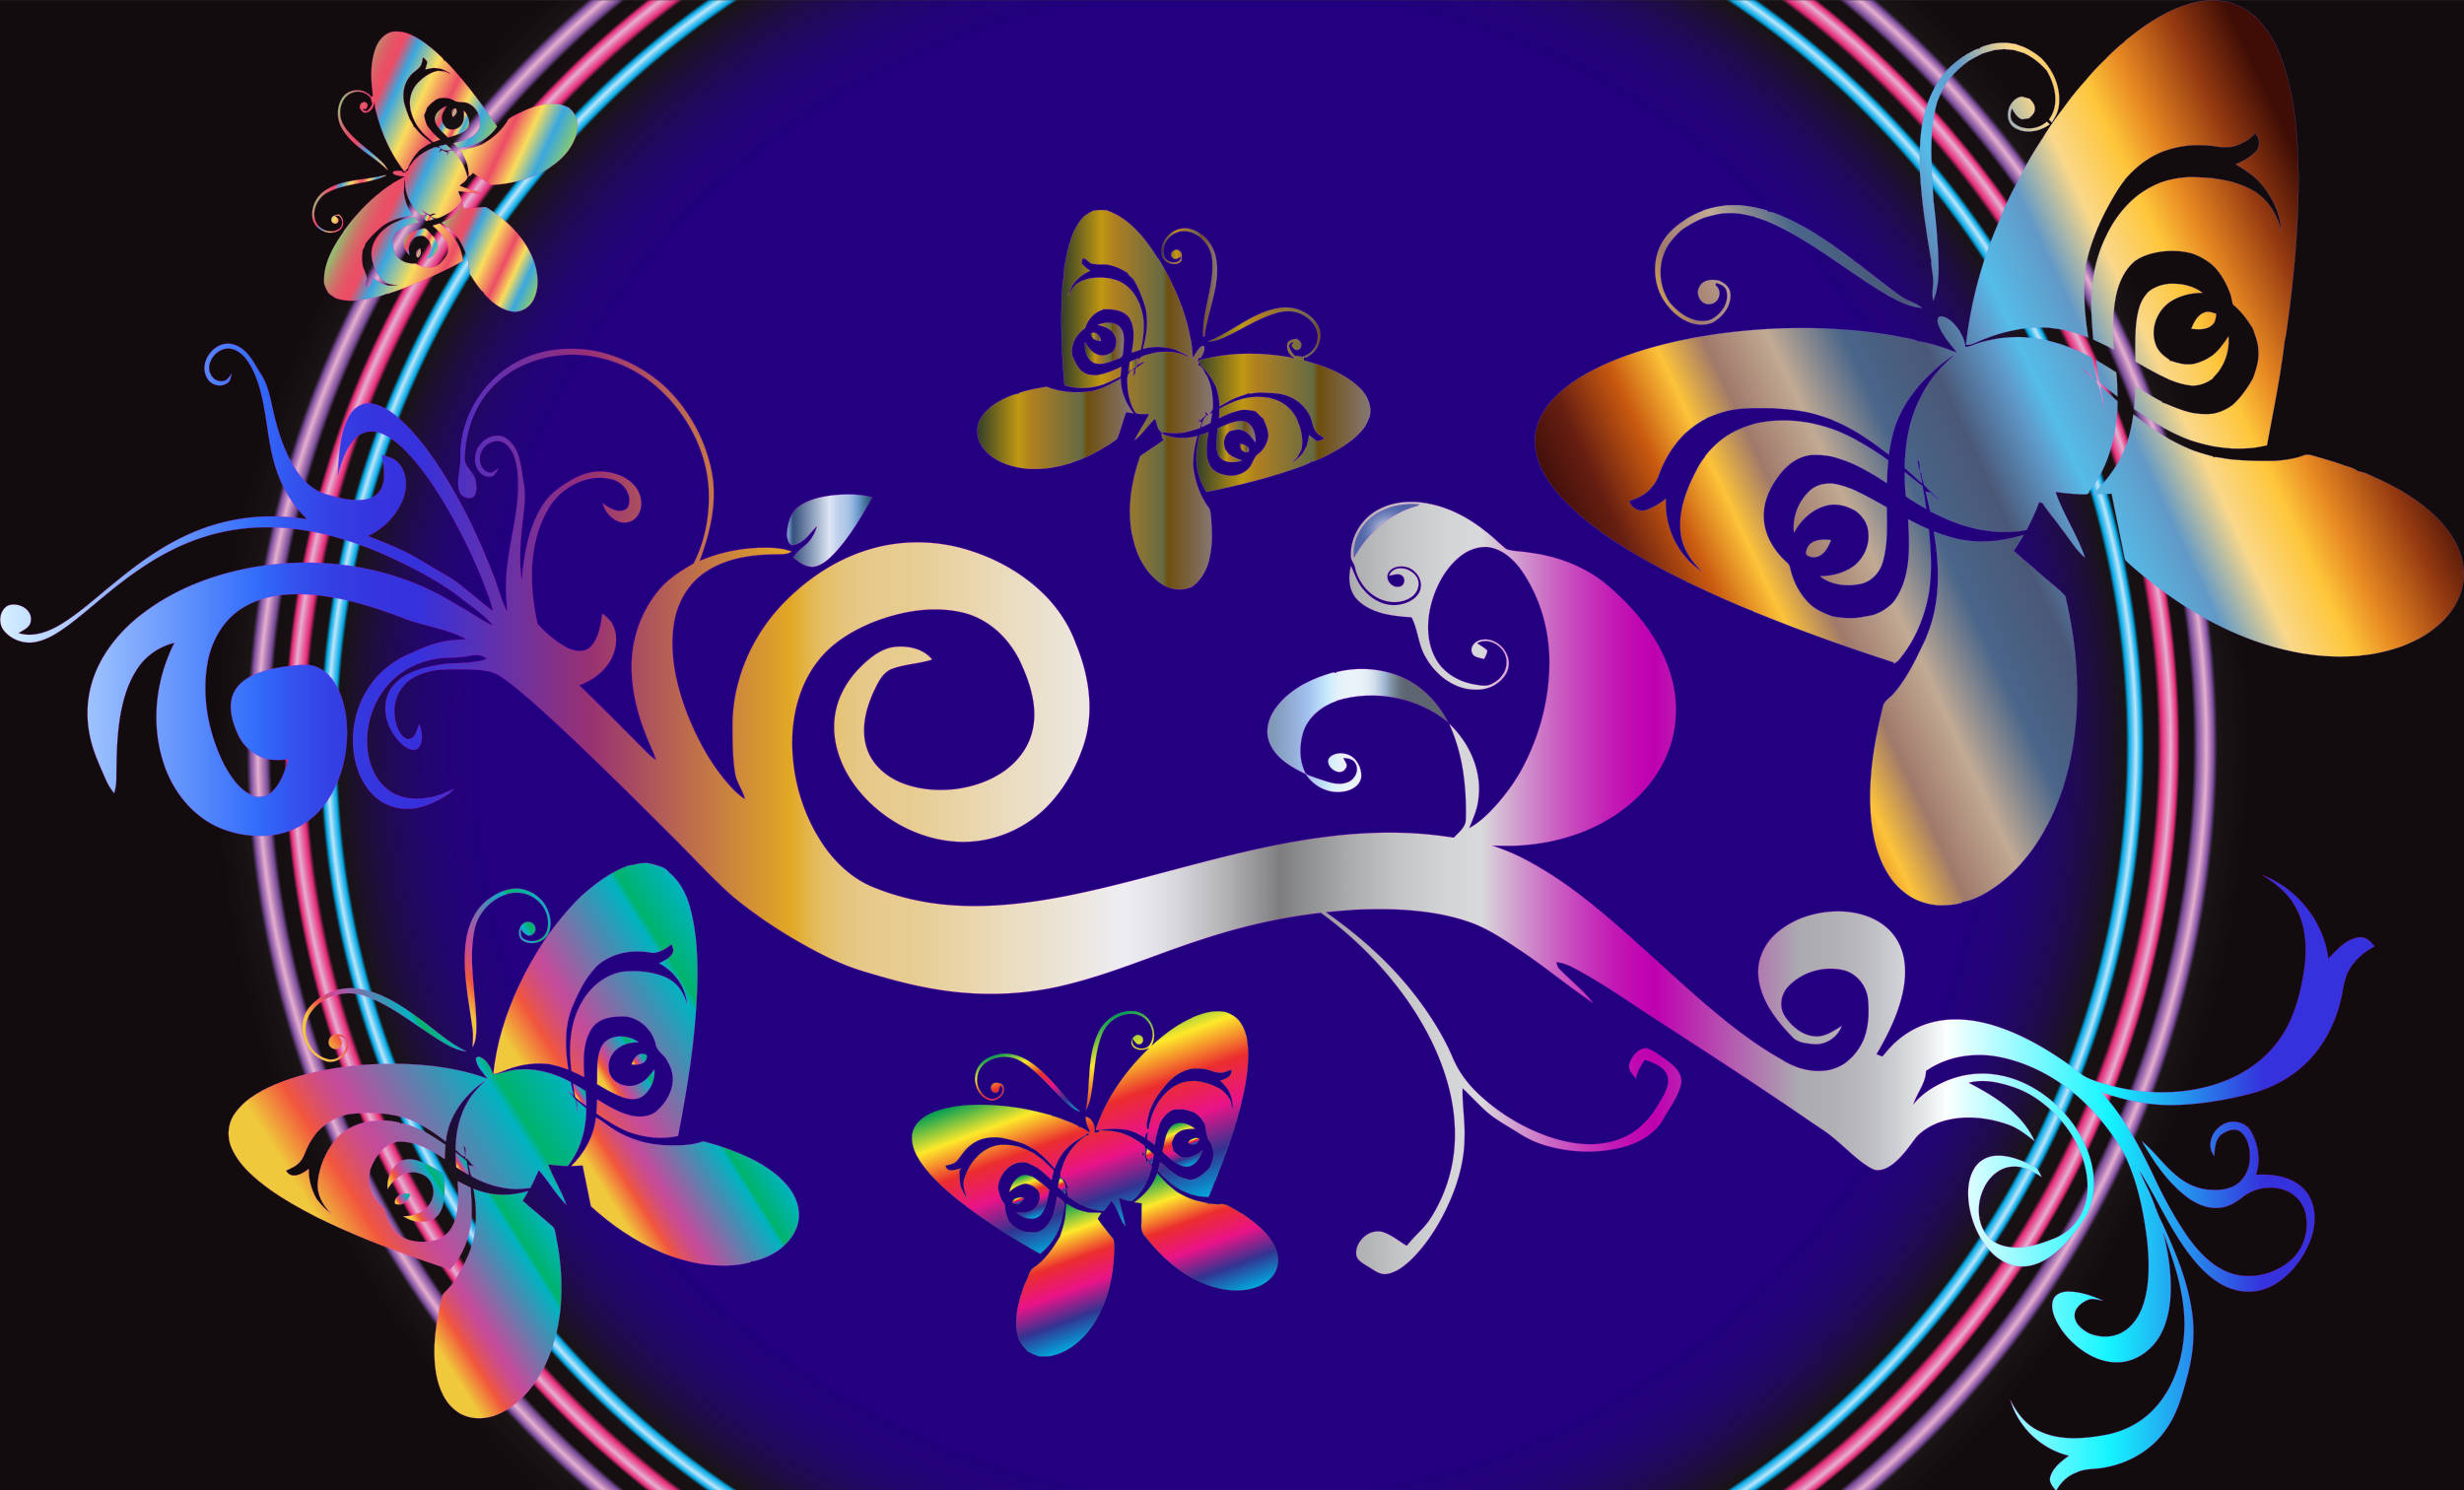
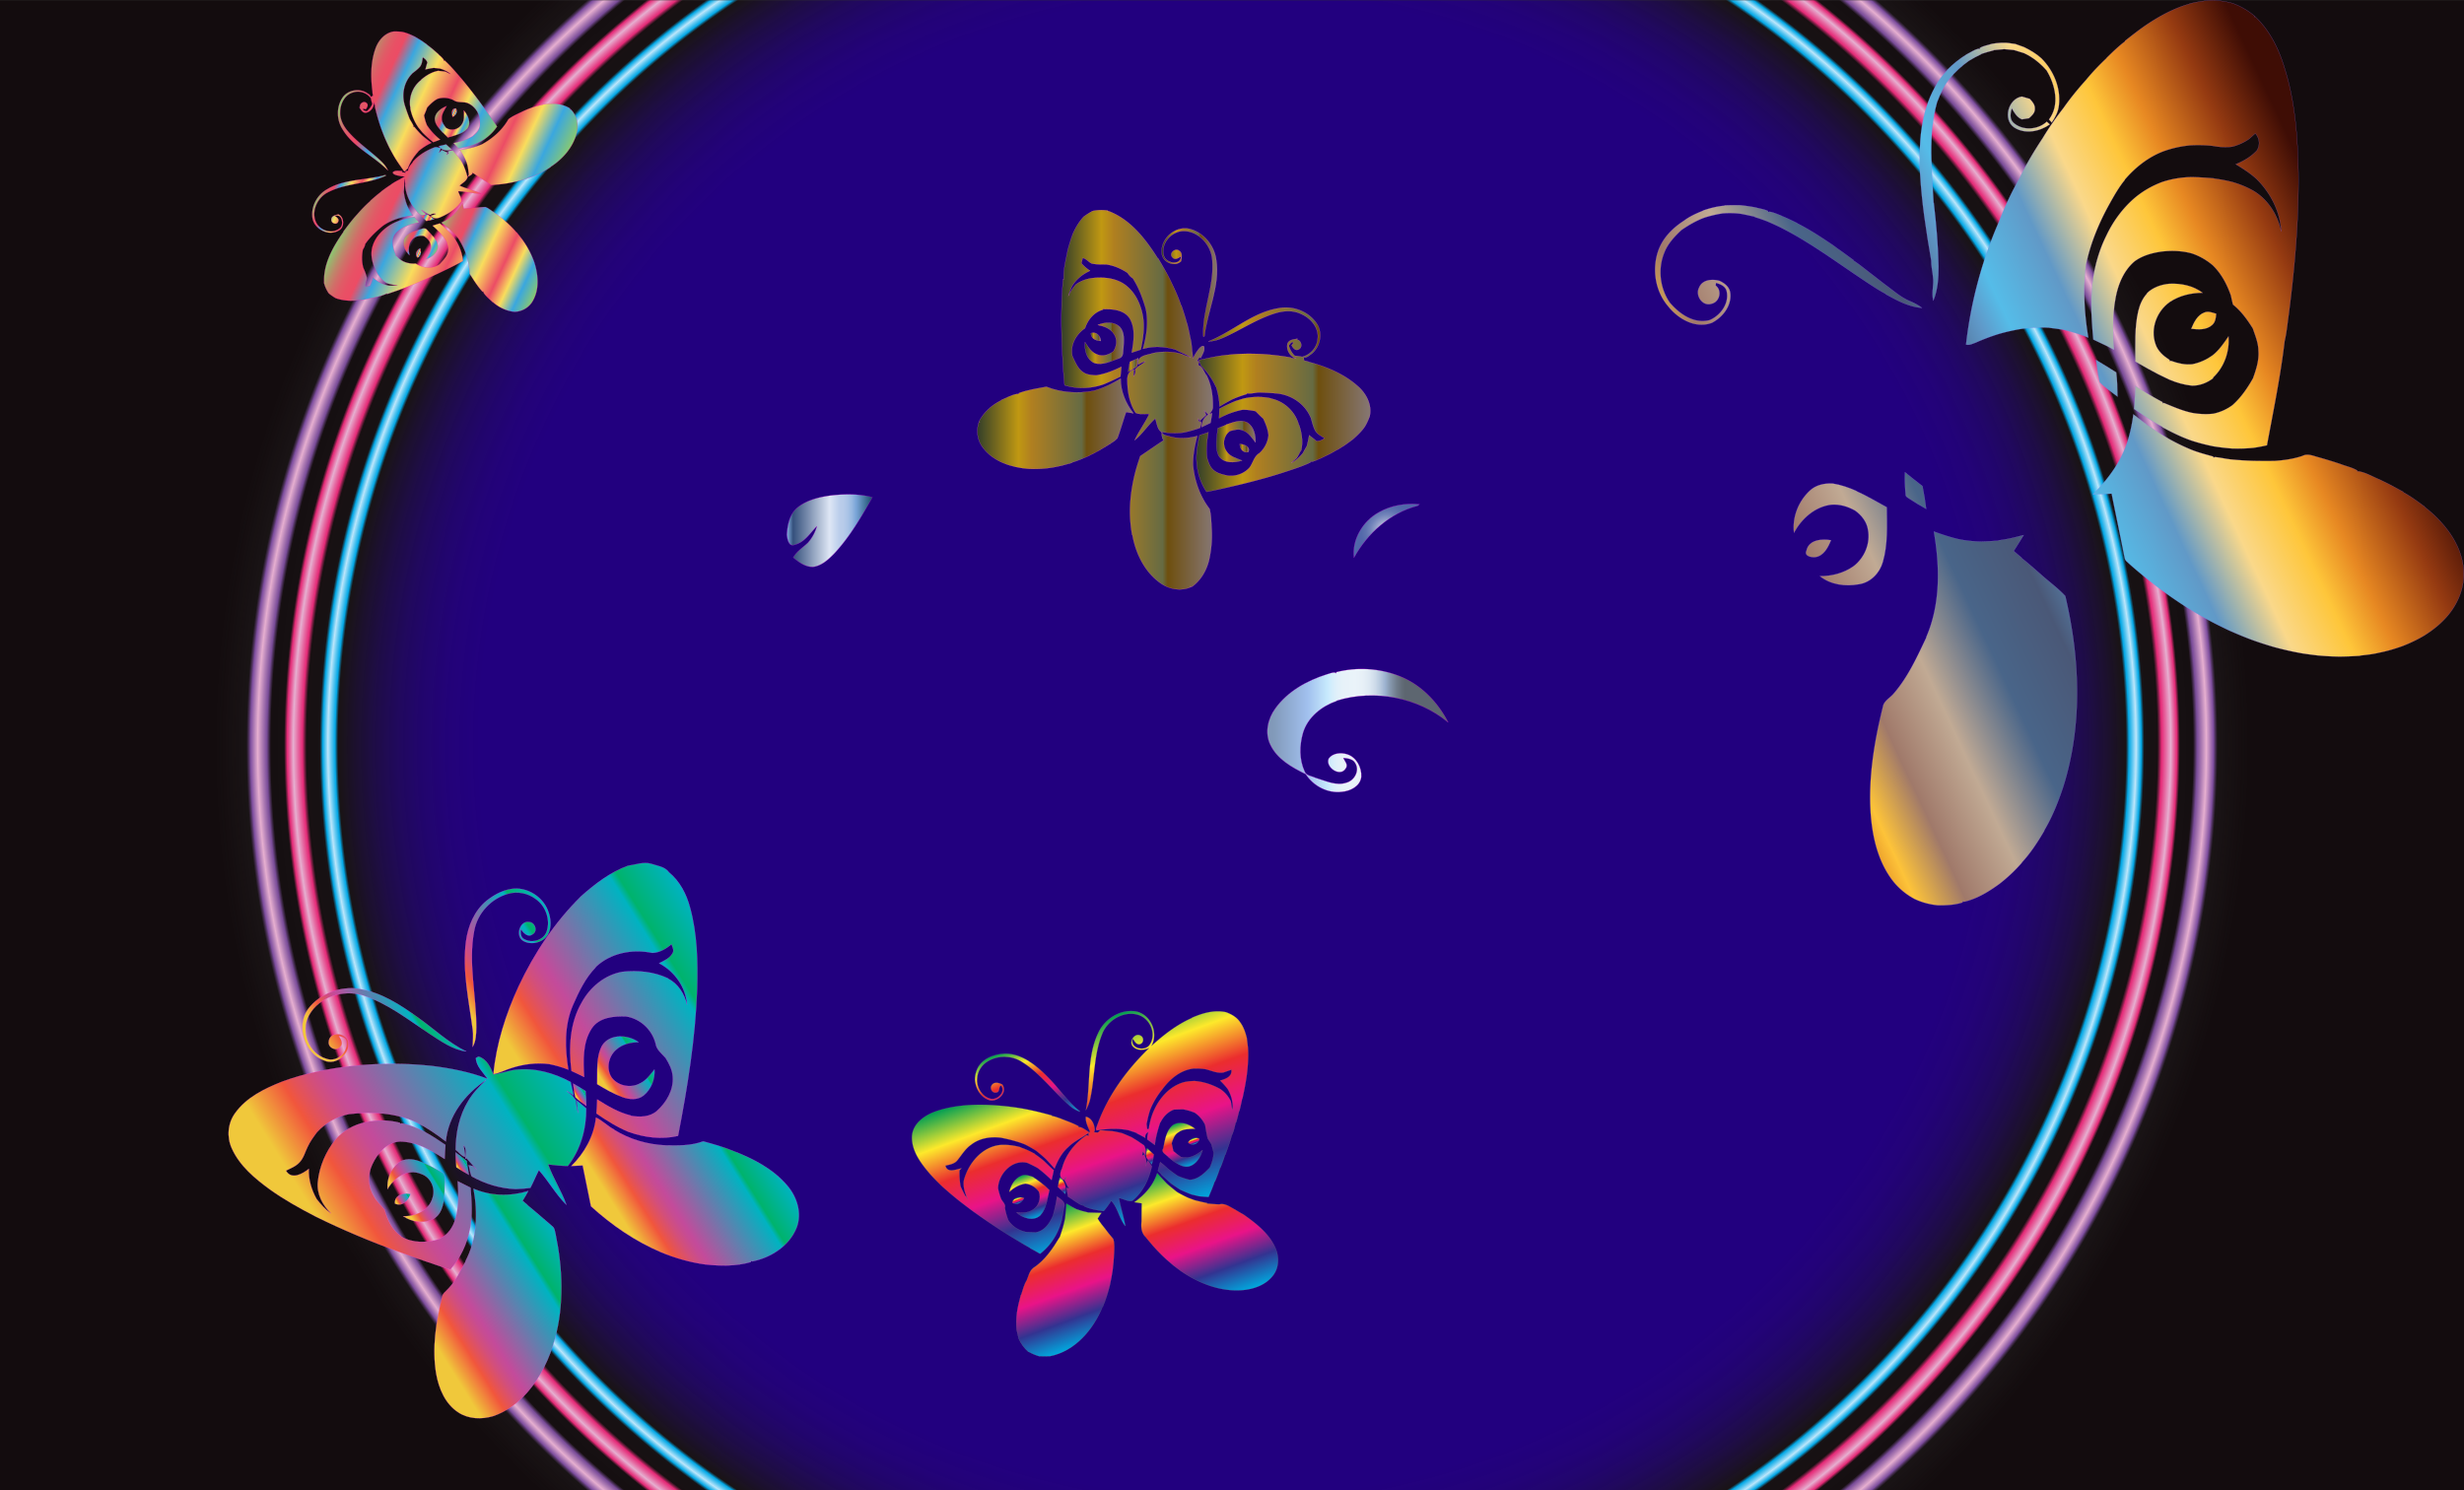
<svg xmlns="http://www.w3.org/2000/svg" viewBox="0 0 1405 850">
  <rect x="0" y="0" width="1405" height="850" fill="#333333" stroke="none" />
  <radialGradient id="a" cx="702.5" cy="425.075" r="580.546" gradientUnits="userSpaceOnUse">
    <stop offset=".739" stop-color="#22007f" />
    <stop offset=".771" stop-color="#22007c" stop-opacity=".953" />
    <stop offset=".797" stop-color="#200172" stop-opacity=".917" />
    <stop offset=".82" stop-color="#1e0362" stop-opacity=".884" />
    <stop offset=".842" stop-color="#1b064a" stop-opacity=".853" />
    <stop offset=".862" stop-color="#17092c" stop-opacity=".824" />
    <stop offset=".878" stop-color="#130c0e" stop-opacity=".8" />
    <stop offset=".881" stop-color="#00aeef" stop-opacity=".95" />
    <stop offset=".888" stop-color="#bce6fb" />
    <stop offset=".893" stop-color="#00aeef" stop-opacity=".95" />
    <stop offset=".896" stop-color="#130c0e" stop-opacity=".85" />
    <stop offset=".909" stop-color="#130c0e" stop-opacity=".876" />
    <stop offset=".913" stop-color="#ee2a7b" stop-opacity=".95" />
    <stop offset=".922" stop-color="#e6afd0" />
    <stop offset=".928" stop-color="#ee2a7b" stop-opacity=".95" />
    <stop offset=".931" stop-color="#130c0e" stop-opacity=".901" />
    <stop offset=".944" stop-color="#130c0e" stop-opacity=".923" />
    <stop offset=".948" stop-color="#7e4e9f" stop-opacity=".95" />
    <stop offset=".957" stop-color="#e6afd0" />
    <stop offset=".964" stop-color="#7e4e9f" />
    <stop offset=".968" stop-color="#130c0e" stop-opacity=".8" />
    <stop offset=".97" stop-color="#130c0e" stop-opacity=".813" />
    <stop offset=".999" stop-color="#130c0e" />
  </radialGradient>
  <path fill="url(#a)" d="M0 .15h1405V850H0z" />
  <linearGradient id="b" gradientUnits="userSpaceOnUse" x1="662.368" y1="161.036" x2="693.97" y2="161.036">
    <stop offset="0" stop-color="#333f29" />
    <stop offset=".264" stop-color="#c09812" />
    <stop offset=".348" stop-color="#b07f20" />
    <stop offset=".668" stop-color="#666b43" />
    <stop offset=".702" stop-color="#6e4f0e" />
    <stop offset="1" stop-color="#867774" />
  </linearGradient>
  <path fill="url(#b)" stroke="#FF7DD6" stroke-width=".094" d="M673.47 148.98c.41-2.07.97-5.07-1.39-6.2-2.31-1.4-5.71 1.86-3.58 3.97 1.35 1.85 3.56.37 4.97-.54-.19 5.5-8.63 4.03-9.77-.26-2.12-7.01 4.26-14.24 11.32-14.2 8.56.09 15.64 8.07 16.22 16.36 1.35 14.86-5.76 28.93-5.13 43.73l.65.02c1.71-14.63 9.11-28.71 6.75-43.75-1.08-8.27-7.35-15.76-15.55-17.67-8.25-1.68-16.76 6.16-15.46 14.54.66 4.75 7.47 7.44 10.97 4z" />
  <linearGradient id="c" gradientUnits="userSpaceOnUse" x1="622.01" y1="192.11" x2="627.73" y2="192.11">
    <stop offset="0" stop-color="#333f29" />
    <stop offset=".264" stop-color="#c09812" />
    <stop offset=".348" stop-color="#b07f20" />
    <stop offset=".668" stop-color="#666b43" />
    <stop offset=".702" stop-color="#6e4f0e" />
    <stop offset="1" stop-color="#867774" />
  </linearGradient>
  <path fill="url(#c)" stroke="#FF7DD6" stroke-width=".094" d="M627.73 194.47c-.17-2.86-2.71-5.72-5.72-4.38.12 3.11 2.99 4.25 5.72 4.38z" />
  <linearGradient id="d" gradientUnits="userSpaceOnUse" x1="618.6" y1="195.776" x2="640.836" y2="195.776">
    <stop offset="0" stop-color="#333f29" />
    <stop offset=".264" stop-color="#c09812" />
    <stop offset=".348" stop-color="#b07f20" />
    <stop offset=".668" stop-color="#666b43" />
    <stop offset=".702" stop-color="#6e4f0e" />
    <stop offset="1" stop-color="#867774" />
  </linearGradient>
  <path fill="url(#d)" stroke="#FF7DD6" stroke-width=".094" d="M623.91 207c4.97 1.69 9.84-1.29 14.48-2.73 2.56-.96 1.82-4.05 2.25-6.17.23-3.91.77-8.51-2.09-11.66-3.37-3.16-8.6-2.83-12.58-1.08 3.57.65 7.4 2.01 9.34 5.34 1.94 2.99 1.38 6.84-.45 9.73-2.58 1.82-5.91 3.04-9.01 1.79-3.42-1.09-5.37-4.25-7.16-7.12-.47 4.42.84 9.88 5.22 11.9z" />
  <linearGradient id="e" gradientUnits="userSpaceOnUse" x1="643.2" y1="208.18" x2="649.1" y2="208.18">
    <stop offset="0" stop-color="#333f29" />
    <stop offset=".264" stop-color="#c09812" />
    <stop offset=".348" stop-color="#b07f20" />
    <stop offset=".668" stop-color="#666b43" />
    <stop offset=".702" stop-color="#6e4f0e" />
    <stop offset="1" stop-color="#867774" />
  </linearGradient>
  <path fill="url(#e)" stroke="#FF7DD6" stroke-width=".094" d="M649.1 204.24c-1.63.69-3.23 1.4-4.84 2.09-.4 1.93-.76 3.85-1.06 5.79 1.76-.94 3.49-1.98 5.11-3.17.22-1.57.49-3.15.79-4.71z" />
  <linearGradient id="f" gradientUnits="userSpaceOnUse" x1="693.565" y1="251.848" x2="715.909" y2="251.848">
    <stop offset="0" stop-color="#333f29" />
    <stop offset=".264" stop-color="#c09812" />
    <stop offset=".348" stop-color="#b07f20" />
    <stop offset=".668" stop-color="#666b43" />
    <stop offset=".702" stop-color="#6e4f0e" />
    <stop offset="1" stop-color="#867774" />
  </linearGradient>
  <path fill="url(#f)" stroke="#FF7DD6" stroke-width=".094" d="M694.93 259.97c2.8 4.42 8.95 4.08 13.33 2.65-3.14-1.27-6.8-2.11-8.78-5.13-2.72-3.6-1.88-9.12 1.89-11.66 2.36-.63 4.89-1.41 7.28-.38 3.36 1.08 5.15 4.28 7.25 6.85.12-4.19-.91-9.17-4.85-11.41-3.9-1.86-8.16.07-11.94 1.28l.07.11c-1.62.63-3.22 1.29-4.82 1.97-.37 5.18-1.87 10.82.57 15.72z" />
  <linearGradient id="g" gradientUnits="userSpaceOnUse" x1="682.226" y1="227.939" x2="781.36" y2="227.939">
    <stop offset="0" stop-color="#333f29" />
    <stop offset=".264" stop-color="#c09812" />
    <stop offset=".348" stop-color="#b07f20" />
    <stop offset=".668" stop-color="#666b43" />
    <stop offset=".702" stop-color="#6e4f0e" />
    <stop offset="1" stop-color="#867774" />
  </linearGradient>
  <path fill="url(#g)" stroke="#FF7DD6" stroke-width=".094" d="M774.51 220.48c-7.94-7.2-18.16-11.39-28.4-14.13l-.07-.13-2.48-.6c-.03-.47-.1-1.43-.14-1.9 1.55.55 2.71-.81 3.89-1.51 5.26-3.75 7.12-11.59 3.82-17.19-4.5-7.28-13.71-10.88-22.01-9.24-15.01 2.36-26.34 13.49-40.09 18.92 2.98-.05 5.86-.93 8.56-2.14 9.87-4.37 18.92-10.57 29.28-13.81 4.85-1.55 10.35-1.97 15.05.33 5.41 2.31 10.13 7.69 9.45 13.9-.27 5.02-4.06 9.39-8.92 10.52-1.4-.32-2.81-.48-4.2-.63-1.67-1.6-2.73-3.65-3.41-5.83.82-.76 1.38-2.48 2.79-1.6l-1.16 1.49c.76 1.39 2.15 3.36 4.01 2.35 2.59-1.21 1.61-5.33-1.15-5.64l.47-.47c-2.06.38-4.74.51-5.65 2.77-.94 3.49 1.49 7.53 4.93 8.57l-3.11-.4.05-.22a145.74 145.74 0 00-16.26-1.95c-2.71-.14-5.43-.2-8.13-.21-2.64.04-5.28.14-7.9.3-2.07.19-4.14.41-6.19.66-4.69.58-9.29 1.67-13.89 2.71.39 1.08.81 2.16 1.2 3.25 3.57 3.31 6.34 7.39 8.38 11.8l.15.02c1.2 3.66 1.89 7.47 2.02 11.32 2.32-1.4 4.69-2.72 7.1-3.98 2.77-1.27 5.67-2.21 8.57-3.12l.07-.58.73.33c1.99.02 3.93-.46 5.92-.63 3.21.08 6.42.24 9.63.51 8.51.57 16.47 5.71 19.87 13.64l.1.05c.72 2.42 1.26 4.93 2.37 7.22 1.14 2.26 3.5 3.38 5.53 4.7-1.39 1-2.91 1.75-4.67 1.57-1.33-1.16-2.76-2.2-4.13-3.29-.35 2.08-.79 4.15-1.32 6.19-.8 1.37-1.57 2.75-2.34 4.13-1.85 2.18-3.95 4.17-6.54 5.43 1.01-.95 2.06-1.87 3.13-2.77.84-1.4 1.62-2.85 2.36-4.32l.13.1c1.19-4.83.42-9.81-1.08-14.47l-.19-.13c-1.97-7.51-8.34-13.54-15.95-15.07l-.1-.15c-5.08-1.07-10.34-.98-15.4.13-1.51.45-3.01.91-4.5 1.38-3.2 1.32-6.34 2.79-9.36 4.47-.07 1.8-.14 3.6-.2 5.41 4.16-2.26 8.64-3.93 13.3-4.85 2.54-.07 5.06.29 7.54.83 1.42 1.43 2.81 2.91 4.36 4.22 1.44 3.02 2.7 6.15 2.98 9.53-.38 3.94-2.27 7.57-5.23 10.19-3.09 1.83-3.59 5.64-5.68 8.32-3.15 3.39-7.76 5.02-12.35 4.48-3.03-.68-6.33-1.33-8.56-3.66-1.76-1.71-2.44-4.11-3.17-6.36-.65-4.91-.14-9.86.73-14.71-1.69.57-3.38 1.15-5.07 1.7-.61 2.82-1.1 5.66-1.5 8.52-.97 8.25.84 16.81 5.49 23.74 5.56-1.03 11.08-2.3 16.6-3.58 4.64-1.07 9.26-2.25 13.87-3.51 4.06-1.09 8.09-2.28 12.1-3.55 5.61-1.86 11.32-3.57 16.66-6.1l-.06-.58.79.17c1.72-.33 3.3-1.14 4.87-1.92l.08.09c1.79-.89 3.59-1.76 5.4-2.63 1.52-.84 3.05-1.7 4.56-2.59l.07.07c1.21-.77 2.44-1.54 3.67-2.3 1.65-1.15 3.27-2.34 4.89-3.55 2.48-2.21 4.96-4.5 6.82-7.28 1.09-1.8 1.92-3.73 2.69-5.68 1.53-6.44-1.75-12.85-6.47-17.07z" />
  <linearGradient id="h" gradientUnits="userSpaceOnUse" x1="557.29" y1="241.685" x2="646.24" y2="241.685">
    <stop offset="0" stop-color="#333f29" />
    <stop offset=".264" stop-color="#c09812" />
    <stop offset=".348" stop-color="#b07f20" />
    <stop offset=".668" stop-color="#666b43" />
    <stop offset=".702" stop-color="#6e4f0e" />
    <stop offset="1" stop-color="#867774" />
  </linearGradient>
  <path fill="url(#h)" stroke="#FF7DD6" stroke-width=".094" d="M639.02 215.91c-4.87 2.93-9.98 5.52-15.49 6.99-8.93 1.64-18.4 1.03-26.87-2.32-5.32.99-10.75 1.76-15.82 3.68l.02.58-.78-.2c-3.27.55-6.17 2.24-9.19 3.52l.09.1c-5.35 2.64-10.01 6.76-12.75 12.1l.55.61-.52-.56c-1.86 5.06-1.03 10.91 2.36 15.14 6.03 7.84 16.2 11.05 25.72 11.81 6.36.37 12.76-.29 18.95-1.79 1.95-.55 3.93-1.09 5.89-1.62l.01-.18c3.42-1.03 6.71-2.45 9.97-3.92l-.06-.06c3.7-1.69 7.22-3.75 10.68-5.9 1.81-1.27 3.87-2.27 5.36-3.95 1.59-4.11 2.73-8.38 4.15-12.55.2-.6.61-1.79.81-2.38l4.14.68c-4.32-5.71-7.29-12.52-7.22-19.78z" />
  <linearGradient id="i" gradientUnits="userSpaceOnUse" x1="605.215" y1="227.973" x2="691.594" y2="227.973">
    <stop offset="0" stop-color="#333f29" />
    <stop offset=".264" stop-color="#c09812" />
    <stop offset=".348" stop-color="#b07f20" />
    <stop offset=".668" stop-color="#666b43" />
    <stop offset=".702" stop-color="#6e4f0e" />
    <stop offset="1" stop-color="#867774" />
  </linearGradient>
-   <path fill="url(#i)" stroke="#FF7DD6" stroke-width=".094" d="M689.72 290.21c-5.51-7.13-8.6-16.03-9.44-24.97-.08-5.62.97-11.17 2.41-16.58-5.14 1.35-10.61 1.7-15.76.23-1.56-.61-3.86-.5-4.43-2.47 3.97.56 8.01.83 12.01.28 3.34-.59 6.58-1.58 9.77-2.68.27-1.05 1.7-4.39-.55-3.53l-.66-1.82c.31.29.92.88 1.22 1.18 1.13-1.09 2.29-2.15 3.47-3.19-.27-.63-.8-1.89-1.07-2.52.765.784 1.55 1.576 2.37 2.325-2.492 1.379-3.81 4.108-3.89 7.115 1.7-.79 3.4-1.6 5.1-2.41.31-1.82.61-3.65.91-5.48a7.433 7.433 0 00-1.845.63c1.02-1.146 2.114-2.302 2.245-3.91.14-6.34-.73-12.78-3.64-18.48l-.25-.12c-1.19-2.04-2.11-4.56-4.4-5.6.09-.52.28-1.56.37-2.07-.27-.07-.82-.21-1.09-.27l1.41-2.25.66.63c.66-1.4 1.46-2.75 1.91-4.24.2-.97.55-3.2-1.11-2.6-1.69.88-2.6 2.66-3.68 4.13-.51.95-1.02 1.89-1.53 2.83-.09-.88-.26-2.64-.34-3.52l-.08-.04c-.21-2.83-.41-5.69-1.17-8.43-.48-2.77-1.12-5.51-1.83-8.22l-.13-.08c-.81-3.3-1.92-6.51-2.99-9.72l-.19-.14c-1.5-4.39-3.35-8.65-5.41-12.79-2.21-4.83-4.93-9.39-7.6-13.96l-.33-.17c-7-11.09-15.77-22.47-28.53-27.09l-.01.61.01-.74c-2.89-.42-5.82-.38-8.66.27a43.81 43.81 0 00-5.06 3.23c-2.65 2.9-4.65 6.3-6.22 9.89-.51 1.44-1.06 2.88-1.46 4.36-.51 1.63-.98 3.27-1.42 4.92-1.02 5.53-2.62 11.2-2.28 16.82l-.39-.32c-.38 5.39-.78 10.78-.83 16.18-.22 7.77-.03 15.54.29 23.3.36 6.99.69 14 1.43 20.97 7.23 2.3 15.1 1.95 22.23-.52 3.28-1.33 6.46-2.88 9.64-4.43.19-1.86.35-3.72.52-5.58-4.61 2.24-9.42 4.2-14.53 4.9-2.47-.23-5.12-.27-7.2-1.78-3.21-2.06-4.5-5.79-6.14-9.02-1.51-6.39 1.98-12.53 7.15-16.09 1.6-4.86 5.15-9.19 10.25-10.55l.1-.52.76.24c5.16-.15 11.49.59 14.46 5.42 3.31 5.88 2.14 12.97 1.08 19.31 1.71-.55 3.41-1.12 5.13-1.68 1.32-6.21 2.3-12.61 1.25-18.94-1.12-6.25-3.75-12.48-8.58-16.76-4.21-3.91-10.05-5.37-15.67-5.35-4.94-.1-10.03.86-14.02 3.92-1.77 1.96-3.14 4.22-4.31 6.57.59-1.91 1.31-3.79 2.1-5.63 2.43-3.95 6.09-6.94 10.33-8.78a22.952 22.952 0 01-4.96-4.31c.18-.75.56-2.24.74-2.99 1.97.36 3.29 2.25 5.06 3.13 2.67.61 5.41.57 8.14.52 4.46.57 8.6 2.37 12.34 4.82.81 1.21 1.78 2.38 3.06 3.13 3.41 5.28 5.57 11.21 7.34 17.21 1.65 7.67.53 15.59-1.6 23.04 6.13-1.79 12.62-1.37 18.69.44 2.8 1.54 5.85 2.64 8.59 4.34-1.44-.44-2.87-.93-4.28-1.38l-.18-.23c-5.48-1.81-11.39-1.92-17.02-.77-3.53 1.25-9.19 1.19-8.55 6.61 1.33-.7 2.59-1.65 4.15-1.8-1.87 1.65-4.3 2.59-5.9 4.57.54 1.45-.07 2.77-.79 3.98 0-1.35.07-2.69.19-4.03-3.31 1.06-3.96 3.88-3.76 6.93.11 6.18 1.32 12.54 4.72 17.8 2.28 1.17 5.24.43 7.79.71-2.52 5.11-5.9 9.74-8.34 14.89 4.43-3.57 7.48-8.51 11.71-12.31 1.04 2.68 1.08 6.12 3.74 7.84-.07 1.33.08 2.66.58 3.89l.68.5c-4.54 3.02-9.03 6.1-13.53 9.17-.83 2.49-1.64 5-2.37 7.53-1.96 7.14-3.22 14.48-3.45 21.88-.15 5.22.28 10.43 1.2 15.57l.18.11c1.89 10.45 6.95 20.89 15.76 27.19 5.02 3.68 11.89 4.99 17.67 2.32l-.71-.37 1.22.26c5.04-3.63 8.25-9.18 9.73-15.15 1.36-6 1.88-12.2 1.46-18.34-.2-3.65-.23-7.36-1.16-10.92z" />
+   <path fill="url(#i)" stroke="#FF7DD6" stroke-width=".094" d="M689.72 290.21c-5.51-7.13-8.6-16.03-9.44-24.97-.08-5.62.97-11.17 2.41-16.58-5.14 1.35-10.61 1.7-15.76.23-1.56-.61-3.86-.5-4.43-2.47 3.97.56 8.01.83 12.01.28 3.34-.59 6.58-1.58 9.77-2.68.27-1.05 1.7-4.39-.55-3.53l-.66-1.82c.31.29.92.88 1.22 1.18 1.13-1.09 2.29-2.15 3.47-3.19-.27-.63-.8-1.89-1.07-2.52.765.784 1.55 1.576 2.37 2.325-2.492 1.379-3.81 4.108-3.89 7.115 1.7-.79 3.4-1.6 5.1-2.41.31-1.82.61-3.65.91-5.48a7.433 7.433 0 00-1.845.63c1.02-1.146 2.114-2.302 2.245-3.91.14-6.34-.73-12.78-3.64-18.48l-.25-.12c-1.19-2.04-2.11-4.56-4.4-5.6.09-.52.28-1.56.37-2.07-.27-.07-.82-.21-1.09-.27l1.41-2.25.66.63c.66-1.4 1.46-2.75 1.91-4.24.2-.97.55-3.2-1.11-2.6-1.69.88-2.6 2.66-3.68 4.13-.51.95-1.02 1.89-1.53 2.83-.09-.88-.26-2.64-.34-3.52l-.08-.04c-.21-2.83-.41-5.69-1.17-8.43-.48-2.77-1.12-5.51-1.83-8.22l-.13-.08c-.81-3.3-1.92-6.51-2.99-9.72l-.19-.14c-1.5-4.39-3.35-8.65-5.41-12.79-2.21-4.83-4.93-9.39-7.6-13.96l-.33-.17c-7-11.09-15.77-22.47-28.53-27.09l-.01.61.01-.74c-2.89-.42-5.82-.38-8.66.27a43.81 43.81 0 00-5.06 3.23c-2.65 2.9-4.65 6.3-6.22 9.89-.51 1.44-1.06 2.88-1.46 4.36-.51 1.63-.98 3.27-1.42 4.92-1.02 5.53-2.62 11.2-2.28 16.82l-.39-.32c-.38 5.39-.78 10.78-.83 16.18-.22 7.77-.03 15.54.29 23.3.36 6.99.69 14 1.43 20.97 7.23 2.3 15.1 1.95 22.23-.52 3.28-1.33 6.46-2.88 9.64-4.43.19-1.86.35-3.72.52-5.58-4.61 2.24-9.42 4.2-14.53 4.9-2.47-.23-5.12-.27-7.2-1.78-3.21-2.06-4.5-5.79-6.14-9.02-1.51-6.39 1.98-12.53 7.15-16.09 1.6-4.86 5.15-9.19 10.25-10.55l.1-.52.76.24c5.16-.15 11.49.59 14.46 5.42 3.31 5.88 2.14 12.97 1.08 19.31 1.71-.55 3.41-1.12 5.13-1.68 1.32-6.21 2.3-12.61 1.25-18.94-1.12-6.25-3.75-12.48-8.58-16.76-4.21-3.91-10.05-5.37-15.67-5.35-4.94-.1-10.03.86-14.02 3.92-1.77 1.96-3.14 4.22-4.31 6.57.59-1.91 1.31-3.79 2.1-5.63 2.43-3.95 6.09-6.94 10.33-8.78a22.952 22.952 0 01-4.96-4.31c.18-.75.56-2.24.74-2.99 1.97.36 3.29 2.25 5.06 3.13 2.67.61 5.41.57 8.14.52 4.46.57 8.6 2.37 12.34 4.82.81 1.21 1.78 2.38 3.06 3.13 3.41 5.28 5.57 11.21 7.34 17.21 1.65 7.67.53 15.59-1.6 23.04 6.13-1.79 12.62-1.37 18.69.44 2.8 1.54 5.85 2.64 8.59 4.34-1.44-.44-2.87-.93-4.28-1.38l-.18-.23c-5.48-1.81-11.39-1.92-17.02-.77-3.53 1.25-9.19 1.19-8.55 6.61 1.33-.7 2.59-1.65 4.15-1.8-1.87 1.65-4.3 2.59-5.9 4.57.54 1.45-.07 2.77-.79 3.98 0-1.35.07-2.69.19-4.03-3.31 1.06-3.96 3.88-3.76 6.93.11 6.18 1.32 12.54 4.72 17.8 2.28 1.17 5.24.43 7.79.71-2.52 5.11-5.9 9.74-8.34 14.89 4.43-3.57 7.48-8.51 11.71-12.31 1.04 2.68 1.08 6.12 3.74 7.84-.07 1.33.08 2.66.58 3.89l.68.5c-4.54 3.02-9.03 6.1-13.53 9.17-.83 2.49-1.64 5-2.37 7.53-1.96 7.14-3.22 14.48-3.45 21.88-.15 5.22.28 10.43 1.2 15.57l.18.11c1.89 10.45 6.95 20.89 15.76 27.19 5.02 3.68 11.89 4.99 17.67 2.32l-.71-.37 1.22.26c5.04-3.63 8.25-9.18 9.73-15.15 1.36-6 1.88-12.2 1.46-18.34-.2-3.65-.23-7.36-1.16-10.92" />
  <linearGradient id="j" gradientUnits="userSpaceOnUse" x1="706.927" y1="255.566" x2="712.125" y2="255.566">
    <stop offset="0" stop-color="#333f29" />
    <stop offset=".264" stop-color="#c09812" />
    <stop offset=".348" stop-color="#b07f20" />
    <stop offset=".668" stop-color="#666b43" />
    <stop offset=".702" stop-color="#6e4f0e" />
    <stop offset="1" stop-color="#867774" />
  </linearGradient>
  <path fill="url(#j)" stroke="#FF7DD6" stroke-width=".094" d="M706.93 253.18c-.09 2.62 1.98 5.39 4.86 4.65 1.52-3.15-2.49-4.45-4.86-4.65z" />
  <g>
    <linearGradient id="k" gradientUnits="userSpaceOnUse" x1="183.446" y1="107.081" x2="210.879" y2="119.873">
      <stop offset="0" stop-color="#89c970" />
      <stop offset=".026" stop-color="#a1ab6d" />
      <stop offset=".06" stop-color="#bc896a" />
      <stop offset=".096" stop-color="#d16e68" />
      <stop offset=".132" stop-color="#e05b66" />
      <stop offset=".169" stop-color="#e95065" />
      <stop offset=".208" stop-color="#ec4c65" />
      <stop offset=".3" stop-color="#3aa7df" />
      <stop offset=".47" stop-color="#f9dd5c" />
      <stop offset=".64" stop-color="#ec4c65" />
      <stop offset=".753" stop-color="#f9dd5c" />
      <stop offset=".871" stop-color="#3aa7df" />
      <stop offset="1" stop-color="#89c970" />
    </linearGradient>
    <path fill="url(#k)" stroke="#FF00AE" stroke-width=".094" d="M192.926 122.261c-1.617.328-3.951.829-4.055 2.873-.314 2.089 3.064 3.56 3.944 1.386.928-1.532-.806-2.68-1.888-3.424 4.027-1.521 5.51 5.013 2.758 7.13-4.42 3.643-11.56 1.219-13.66-3.888-2.516-6.205 1.108-13.72 6.915-16.638 10.317-5.455 22.615-4.567 33.105-9.484l-.181-.475c-11.074 3.177-23.466 2.083-33.608 8.32-5.643 3.274-9.157 10.057-8.063 16.55 1.275 6.46 9.499 10.238 15.154 6.773 3.23-1.909 3.117-7.634-.42-9.123z" />
    <linearGradient id="l" gradientUnits="userSpaceOnUse" x1="237.497" y1="143.657" x2="239.983" y2="144.817">
      <stop offset="0" stop-color="#89c970" />
      <stop offset=".026" stop-color="#a1ab6d" />
      <stop offset=".06" stop-color="#bc896a" />
      <stop offset=".096" stop-color="#d16e68" />
      <stop offset=".132" stop-color="#e05b66" />
      <stop offset=".169" stop-color="#e95065" />
      <stop offset=".208" stop-color="#ec4c65" />
      <stop offset=".3" stop-color="#3aa7df" />
      <stop offset=".47" stop-color="#f9dd5c" />
      <stop offset=".64" stop-color="#ec4c65" />
      <stop offset=".753" stop-color="#f9dd5c" />
      <stop offset=".871" stop-color="#3aa7df" />
      <stop offset="1" stop-color="#89c970" />
    </linearGradient>
    <path fill="url(#l)" stroke="#FF00AE" stroke-width=".094" d="M239.546 141.554c-2.013.985-3.311 3.68-1.436 5.448 2.208-1.024 2.165-3.44 1.436-5.448z" />
    <linearGradient id="m" gradientUnits="userSpaceOnUse" x1="231.153" y1="134.74" x2="249.076" y2="143.098">
      <stop offset="0" stop-color="#89c970" />
      <stop offset=".026" stop-color="#a1ab6d" />
      <stop offset=".06" stop-color="#bc896a" />
      <stop offset=".096" stop-color="#d16e68" />
      <stop offset=".132" stop-color="#e05b66" />
      <stop offset=".169" stop-color="#e95065" />
      <stop offset=".208" stop-color="#ec4c65" />
      <stop offset=".3" stop-color="#3aa7df" />
      <stop offset=".47" stop-color="#f9dd5c" />
      <stop offset=".64" stop-color="#ec4c65" />
      <stop offset=".753" stop-color="#f9dd5c" />
      <stop offset=".871" stop-color="#3aa7df" />
      <stop offset="1" stop-color="#89c970" />
    </linearGradient>
    <path fill="url(#m)" stroke="#FF00AE" stroke-width=".094" d="M249.74 140.532c-.28-4.096-3.898-6.712-6.336-9.626-1.465-1.558-3.472-.092-5.131.236-2.891 1.014-6.374 2.01-7.785 5.024-1.264 3.385.551 7.06 3.014 9.405-.607-2.773-.78-5.947 1.038-8.35 1.572-2.302 4.52-3.06 7.157-2.61 2.091 1.313 3.976 3.349 4.008 5.963.245 2.796-1.447 5.156-2.979 7.313 3.332-.993 6.877-3.585 7.014-7.355z" />
    <linearGradient id="n" gradientUnits="userSpaceOnUse" x1="240.357" y1="122.748" x2="247.21" y2="125.943">
      <stop offset="0" stop-color="#89c970" />
      <stop offset=".026" stop-color="#a1ab6d" />
      <stop offset=".06" stop-color="#bc896a" />
      <stop offset=".096" stop-color="#d16e68" />
      <stop offset=".132" stop-color="#e05b66" />
      <stop offset=".169" stop-color="#e95065" />
      <stop offset=".208" stop-color="#ec4c65" />
      <stop offset=".3" stop-color="#3aa7df" />
      <stop offset=".47" stop-color="#f9dd5c" />
      <stop offset=".64" stop-color="#ec4c65" />
      <stop offset=".753" stop-color="#f9dd5c" />
      <stop offset=".871" stop-color="#3aa7df" />
      <stop offset="1" stop-color="#89c970" />
    </linearGradient>
    <path fill="url(#n)" stroke="#FF00AE" stroke-width=".094" d="M240.153 123.186c.99.968 1.984 1.909 2.967 2.862a90.18 90.18 0 004.498-.98c-1.209-.987-2.48-1.922-3.828-2.732-1.2.314-2.42.596-3.637.85z" />
    <linearGradient id="o" gradientUnits="userSpaceOnUse" x1="248.542" y1="65.373" x2="266.454" y2="73.726">
      <stop offset="0" stop-color="#89c970" />
      <stop offset=".026" stop-color="#a1ab6d" />
      <stop offset=".06" stop-color="#bc896a" />
      <stop offset=".096" stop-color="#d16e68" />
      <stop offset=".132" stop-color="#e05b66" />
      <stop offset=".169" stop-color="#e95065" />
      <stop offset=".208" stop-color="#ec4c65" />
      <stop offset=".3" stop-color="#3aa7df" />
      <stop offset=".47" stop-color="#f9dd5c" />
      <stop offset=".64" stop-color="#ec4c65" />
      <stop offset=".753" stop-color="#f9dd5c" />
      <stop offset=".871" stop-color="#3aa7df" />
      <stop offset="1" stop-color="#89c970" />
    </linearGradient>
    <path fill="url(#o)" stroke="#FF00AE" stroke-width=".094" d="M266.552 73.309c2.346-3.354.246-7.69-2.107-10.419.03 2.65.528 5.544-1.054 7.883-1.778 3.048-6.015 4.107-8.985 2.152-1.166-1.513-2.492-3.104-2.47-5.14-.233-2.75 1.537-5.006 2.758-7.297-3.06 1.177-6.343 3.422-6.772 6.94-.166 3.376 2.511 5.868 4.524 8.231l.059-.083c.943.979 1.901 1.934 2.875 2.884 3.85-1.295 8.372-1.913 11.172-5.151z" />
    <linearGradient id="p" gradientUnits="userSpaceOnUse" x1="199.832" y1="45.51" x2="278.724" y2="82.298">
      <stop offset="0" stop-color="#89c970" />
      <stop offset=".026" stop-color="#a1ab6d" />
      <stop offset=".06" stop-color="#bc896a" />
      <stop offset=".096" stop-color="#d16e68" />
      <stop offset=".132" stop-color="#e05b66" />
      <stop offset=".169" stop-color="#e95065" />
      <stop offset=".208" stop-color="#ec4c65" />
      <stop offset=".3" stop-color="#3aa7df" />
      <stop offset=".47" stop-color="#f9dd5c" />
      <stop offset=".64" stop-color="#ec4c65" />
      <stop offset=".753" stop-color="#f9dd5c" />
      <stop offset=".871" stop-color="#3aa7df" />
      <stop offset="1" stop-color="#89c970" />
    </linearGradient>
    <path fill="url(#p)" stroke="#FF00AE" stroke-width=".094" d="M214.06 27.787c-2.803 7.9-2.745 16.54-1.635 24.755l-.073.09c.08.492.237 1.478.315 1.97-.33.164-1.002.504-1.329.674-.07-1.284-1.401-1.711-2.262-2.352-4.293-2.665-10.511-1.643-13.557 2.427-3.897 5.442-3.718 13.174-.032 18.67 6.229 10.12 17.677 14.94 25.742 23.226-.935-2.136-2.438-3.949-4.126-5.533-6.13-5.805-13.332-10.466-18.794-16.966-2.581-3.032-4.543-6.875-4.3-10.96.036-4.6 2.495-9.629 7.182-11.01 3.704-1.32 8 .098 10.281 3.264.191 1.107.501 2.173.812 3.221-.651 1.688-1.811 3.071-3.18 4.219-.795-.363-2.205-.248-1.995-1.53l1.425.387c.774-.968 1.776-2.565.487-3.602-1.654-1.505-4.332.445-3.724 2.53l-.48-.197c.895 1.372 1.797 3.266 3.702 3.242 2.802-.374 4.985-3.346 4.698-6.142l.65 2.365-.174.03a113.962 113.962 0 003.495 12.322 133.07 133.07 0 002.3 5.93 135.141 135.141 0 002.598 5.611 163.772 163.772 0 002.343 4.268c1.833 3.21 4.006 6.201 6.144 9.207.661-.607 1.314-1.236 1.983-1.846 1.313-3.574 3.422-6.803 5.99-9.605l-.032-.115a31.874 31.874 0 017.56-4.87 104.024 104.024 0 01-5.013-3.924c-1.751-1.616-3.304-3.426-4.835-5.244l-.44.124.018-.626c-.585-1.442-1.517-2.697-2.24-4.082-.91-2.34-1.762-4.706-2.535-7.104-2.154-6.313-.845-13.607 3.852-18.452l.006-.087c1.53-1.249 3.178-2.396 4.496-3.887 1.287-1.504 1.384-3.545 1.724-5.408 1.141.702 2.14 1.572 2.541 2.897-.436 1.31-.755 2.655-1.129 3.972a56.604 56.604 0 014.865-.914c1.23.165 2.458.304 3.686.444 2.131.678 4.2 1.593 5.89 3.082-.99-.442-1.97-.923-2.942-1.423a52.075 52.075 0 00-3.83-.4l.034-.125c-3.845.598-7.206 2.655-10.117 5.142l-.036.177c-4.826 3.686-7.257 10.1-6.066 16.054l-.079.117c.76 3.99 2.41 7.758 4.738 11.075.78.954 1.564 1.898 2.352 2.831 1.918 1.911 3.925 3.734 6.048 5.407 1.32-.492 2.64-.984 3.965-1.487-2.886-2.32-5.441-5.05-7.51-8.135-.817-1.812-1.317-3.74-1.675-5.692.604-1.456 1.253-2.905 1.73-4.419 1.746-1.95 3.625-3.803 5.98-5.024 2.958-.914 6.147-.644 8.93.702 2.253 1.678 5.153.89 7.717 1.59 3.396 1.251 5.963 4.087 6.957 7.562.423 2.392.949 4.97-.06 7.28-.704 1.787-2.23 3-3.634 4.206-3.348 1.95-7.073 3.074-10.836 3.909.92 1.047 1.85 2.092 2.756 3.146a91.31 91.31 0 006.6-1.487c6.246-1.787 11.878-5.674 15.477-11.12-2.42-3.701-5-7.302-7.589-10.9a278.647 278.647 0 00-6.715-8.95 221.943 221.943 0 00-6.21-7.662c-3.034-3.488-5.99-7.093-9.425-10.184l-.401.218-.115-.62c-.757-1.143-1.818-2.039-2.854-2.936l.04-.085a348.843 348.843 0 01-3.526-3.104 148.233 148.233 0 00-3.244-2.51l.03-.071c-.92-.642-1.847-1.297-2.767-1.956a143.882 143.882 0 00-4.036-2.458c-2.343-1.123-4.743-2.223-7.31-2.727-1.628-.244-3.27-.26-4.91-.228-5.109.837-8.746 5.137-10.368 9.816z" />
    <linearGradient id="q" gradientUnits="userSpaceOnUse" x1="249.306" y1="131.891" x2="309.372" y2="159.9">
      <stop offset="0" stop-color="#89c970" />
      <stop offset=".026" stop-color="#a1ab6d" />
      <stop offset=".06" stop-color="#bc896a" />
      <stop offset=".096" stop-color="#d16e68" />
      <stop offset=".132" stop-color="#e05b66" />
      <stop offset=".169" stop-color="#e95065" />
      <stop offset=".208" stop-color="#ec4c65" />
      <stop offset=".3" stop-color="#3aa7df" />
      <stop offset=".47" stop-color="#f9dd5c" />
      <stop offset=".64" stop-color="#ec4c65" />
      <stop offset=".753" stop-color="#f9dd5c" />
      <stop offset=".871" stop-color="#3aa7df" />
      <stop offset="1" stop-color="#89c970" />
    </linearGradient>
    <path fill="url(#q)" stroke="#FF00AE" stroke-width=".094" d="M251.614 126.942c3.583 2.63 6.992 5.537 9.715 9.07 3.876 5.95 6.291 12.968 6.427 20.09 2.319 3.541 4.512 7.228 7.426 10.308l.412-.19.091.624c1.383 2.194 3.477 3.777 5.312 5.57l.045-.095c3.518 3.065 7.896 5.186 12.576 5.553l.274-.581-.247.544c4.213-.183 8.184-2.546 10.215-6.268 3.84-6.716 3.09-15.023.767-22.122-1.65-4.701-4.057-9.12-7.005-13.136a440.985 440.985 0 01-2.945-3.762l-.133.047c-1.775-2.157-3.792-4.103-5.835-6.012l-.026.06c-2.335-2.16-4.883-4.079-7.478-5.928-1.462-.923-2.805-2.108-4.466-2.677-3.446.092-6.87.557-10.308.79-.494.036-1.476.1-1.962.133l-.758-3.193c-2.818 4.84-6.837 9.036-12.097 11.175z" />
    <linearGradient id="r" gradientUnits="userSpaceOnUse" x1="211.912" y1="94.267" x2="301.369" y2="135.981">
      <stop offset="0" stop-color="#89c970" />
      <stop offset=".026" stop-color="#a1ab6d" />
      <stop offset=".06" stop-color="#bc896a" />
      <stop offset=".096" stop-color="#d16e68" />
      <stop offset=".132" stop-color="#e05b66" />
      <stop offset=".169" stop-color="#e95065" />
      <stop offset=".208" stop-color="#ec4c65" />
      <stop offset=".3" stop-color="#3aa7df" />
      <stop offset=".47" stop-color="#f9dd5c" />
      <stop offset=".64" stop-color="#ec4c65" />
      <stop offset=".753" stop-color="#f9dd5c" />
      <stop offset=".871" stop-color="#3aa7df" />
      <stop offset="1" stop-color="#89c970" />
    </linearGradient>
    <path fill="url(#r)" stroke="#FF00AE" stroke-width=".094" d="M289.946 67.95c-3.484 6.127-8.975 11.04-15.174 14.342-4.031 1.752-8.353 2.668-12.691 3.26 2.524 3.302 4.426 7.144 4.918 11.304.03 1.31.803 2.936-.447 3.942-.793-3.034-1.816-6.031-3.42-8.752-1.432-2.232-3.124-4.272-4.88-6.242-.838.121-3.68.097-2.38 1.461l-1.115 1.025c.116-.311.357-.93.483-1.236a81.941 81.941 0 01-3.348-1.543c-.373.385-1.122 1.148-1.496 1.533.336-.789.67-1.594.963-2.412 1.747 1.383 4.114 1.511 6.308.662a455.405 455.405 0 00-3.277-2.954c-1.407.325-2.818.66-4.229.996.3.444.642.82 1.012 1.141-1.135-.39-2.3-.83-3.5-.44-4.617 1.81-9.002 4.38-12.238 8.198l-.011.217c-1.114 1.473-2.655 2.897-2.715 4.863-.402.092-1.21.269-1.605.358.03.215.095.655.133.867-.51-.083-1.539-.255-2.048-.339l.255-.666c-1.21-.054-2.425-.224-3.636-.1-.76.148-2.475.568-1.541 1.585 1.144.954 2.703 1.074 4.09 1.41.84.082 1.671.167 2.503.251-.607.33-1.826.984-2.437 1.307l-.005.07c-1.979 1.005-3.983 2.011-5.73 3.386-1.855 1.182-3.64 2.47-5.381 3.8l-.018.117c-2.138 1.58-4.12 3.348-6.113 5.089l-.044.179c-2.716 2.406-5.233 5.025-7.6 7.76-2.818 3.052-5.289 6.39-7.782 9.694l-.023.29c-5.893 8.395-11.46 18.155-10.947 28.757l.443-.177-.537.216c.568 2.212 1.48 4.314 2.806 6.168a34.266 34.266 0 003.857 2.678c2.891 1.038 5.948 1.456 9.012 1.506 1.193-.066 2.398-.103 3.587-.26a93.674 93.674 0 003.978-.46c4.299-.93 8.873-1.486 12.826-3.426l-.113.378c4.004-1.35 8.014-2.687 11.926-4.28 5.674-2.184 11.224-4.663 16.727-7.234 4.936-2.367 9.896-4.72 14.702-7.355-.52-5.91-3.145-11.485-7.078-15.885-1.948-1.966-4.026-3.794-6.103-5.621-1.4.423-2.79.869-4.184 1.307 3.007 2.651 5.871 5.531 7.917 9.008.58 1.852 1.35 3.776.887 5.733-.519 2.937-2.822 4.993-4.658 7.15-4.156 3.017-9.64 2.35-13.767-.308-3.99.31-8.185-.946-10.704-4.216l-.406.085-.056-.621c-1.664-3.679-3.039-8.47-.449-12.07 3.246-4.161 8.715-5.454 13.61-6.601-.912-1.068-1.836-2.123-2.76-3.196-4.879.92-9.793 2.143-14.044 4.809-4.173 2.693-7.876 6.469-9.508 11.245-1.552 4.217-.845 8.872.864 12.922 1.417 3.595 3.645 6.979 7.056 8.935 1.948.687 3.992.994 6.04 1.13-1.555.15-3.13.197-4.695.182-3.583-.563-6.845-2.303-9.451-4.808a17.954 17.954 0 01-1.615 4.88c-.595.096-1.785.27-2.38.367-.335-1.53.631-3.053.732-4.595-.364-2.111-1.22-4.077-2.079-6.032-.933-3.39-.882-6.92-.242-10.358.629-.95 1.18-2.002 1.336-3.152 2.782-4.053 6.41-7.4 10.207-10.486 5.037-3.504 11.09-5.083 17.109-5.793-3.14-3.884-4.794-8.694-5.318-13.62.267-2.485.142-5.018.542-7.508.117 1.172.194 2.352.295 3.505l-.112.2c.346 4.5 2.049 8.798 4.576 12.514 1.967 2.17 3.63 6.273 7.348 4.177-.906-.748-1.971-1.371-2.55-2.452 1.754.852 3.165 2.322 5.077 2.88.883-.827 2.02-.785 3.11-.63-.974.407-1.962.76-2.965 1.078 1.763 2.069 3.994 1.688 6.134.624 4.427-1.943 8.652-4.734 11.423-8.773.157-1.999-1.27-3.912-1.837-5.836 4.448.278 8.808 1.32 13.26 1.529-3.912-2.12-8.396-2.832-12.414-4.74 1.62-1.558 4.09-2.624 4.53-5.062.981-.35 1.895-.86 2.632-1.591l.156-.642c3.549 2.366 7.125 4.677 10.697 7 2.047-.153 4.103-.325 6.149-.561 5.743-.738 11.42-2.042 16.83-4.107 3.812-1.466 7.442-3.347 10.874-5.561l.025-.163c6.972-4.515 12.98-11.314 14.87-19.572 1.142-4.732.016-10.085-3.653-13.45l-.053.623-.18-.959c-4.14-2.542-9.113-3.185-13.867-2.453-4.74.827-9.372 2.321-13.676 4.476-2.573 1.245-5.241 2.385-7.53 4.13z" />
    <linearGradient id="s" gradientUnits="userSpaceOnUse" x1="257.605" y1="63.601" x2="260.164" y2="64.794">
      <stop offset="0" stop-color="#89c970" />
      <stop offset=".026" stop-color="#a1ab6d" />
      <stop offset=".06" stop-color="#bc896a" />
      <stop offset=".096" stop-color="#d16e68" />
      <stop offset=".132" stop-color="#e05b66" />
      <stop offset=".169" stop-color="#e95065" />
      <stop offset=".208" stop-color="#ec4c65" />
      <stop offset=".3" stop-color="#3aa7df" />
      <stop offset=".47" stop-color="#f9dd5c" />
      <stop offset=".64" stop-color="#ec4c65" />
      <stop offset=".753" stop-color="#f9dd5c" />
      <stop offset=".871" stop-color="#3aa7df" />
      <stop offset="1" stop-color="#89c970" />
    </linearGradient>
    <path fill="url(#s)" stroke="#FF00AE" stroke-width=".094" d="M258.034 66.696c1.918-.725 3.292-3.054 1.89-4.909-2.731-.147-2.46 3.139-1.89 4.91z" />
  </g>
  <g>
    <linearGradient id="t" gradientUnits="userSpaceOnUse" x1="846.173" y1="224.979" x2="1278.924" y2="23.184">
      <stop offset="0" stop-color="#310908" />
      <stop offset=".078" stop-color="#671e11" />
      <stop offset=".151" stop-color="#c95a10" />
      <stop offset=".211" stop-color="#fdc339" />
      <stop offset=".266" stop-color="#a0796a" />
      <stop offset=".338" stop-color="#c1aa94" />
      <stop offset=".419" stop-color="#496589" />
      <stop offset=".501" stop-color="#4a5877" />
      <stop offset=".572" stop-color="#5f99c9" />
      <stop offset=".604" stop-color="#55bce8" />
      <stop offset=".679" stop-color="#6199c7" />
      <stop offset=".745" stop-color="#fad88a" />
      <stop offset=".809" stop-color="#fec63a" />
      <stop offset=".857" stop-color="#e78822" />
      <stop offset=".933" stop-color="#953a11" />
      <stop offset="1" stop-color="#3f0d05" />
    </linearGradient>
    <path fill="url(#t)" stroke="#9968EF" stroke-width=".094" d="M1101.19 148.5c-.09 3.21.8 6.35 1.03 9.55.64 4.47-1.07 9.02.2 13.42 2.5-6.15 2.98-12.86 2.96-19.43-.21-12.21-1.31-24.4-2.73-36.51l-.08.45c-.93-19.12-3.27-38.79 1.95-57.56 1.85-4.73 3.89-9.44 7.11-13.43 3.17-3.95 6.93-7.39 11.08-10.3 2.31-1.4 4.7-2.68 7.15-3.83l-.03-.1c2.29-.74 4.6-1.45 6.96-2.02l-.03-.12c2-.21 4.03-.4 6.06-.57 1.86.15 3.73.32 5.61.52 1.9.54 3.79 1.12 5.68 1.75 4.98 2.27 9.26 5.76 12.86 9.85 4.99 8.15 7.63 19.8 1.37 27.96.52.59 1.05 1.18 1.59 1.77 2.04-2.96 3.77-6.25 4.1-9.89 1.18-9.87-3.06-19.8-9.97-26.74-2.94-2.68-6.37-4.71-9.93-6.43-1.68-.59-3.34-1.17-4.99-1.78-.59-.08-1.78-.23-2.38-.31-3.64-.69-7.35-.37-10.96.23-2.28.79-4.77 1.09-6.85 2.3l-.17.73-.67-.26c-2.41.6-4.44 2.11-6.63 3.18-4.12 2.55-7.93 5.57-11.3 9.05l.04.13c-2.64 2.9-5.15 5.99-6.89 9.52-8.17 14.63-9.26 31.95-8.55 48.35.88 16.97 3.52 33.8 6.41 50.52z" />
    <linearGradient id="u" gradientUnits="userSpaceOnUse" x1="839.505" y1="212.872" x2="1273.412" y2="10.538">
      <stop offset="0" stop-color="#310908" />
      <stop offset=".078" stop-color="#671e11" />
      <stop offset=".151" stop-color="#c95a10" />
      <stop offset=".211" stop-color="#fdc339" />
      <stop offset=".266" stop-color="#a0796a" />
      <stop offset=".338" stop-color="#c1aa94" />
      <stop offset=".419" stop-color="#496589" />
      <stop offset=".501" stop-color="#4a5877" />
      <stop offset=".572" stop-color="#5f99c9" />
      <stop offset=".604" stop-color="#55bce8" />
      <stop offset=".679" stop-color="#6199c7" />
      <stop offset=".745" stop-color="#fad88a" />
      <stop offset=".809" stop-color="#fec63a" />
      <stop offset=".857" stop-color="#e78822" />
      <stop offset=".933" stop-color="#953a11" />
      <stop offset="1" stop-color="#3f0d05" />
    </linearGradient>
    <path fill="url(#u)" stroke="#9968EF" stroke-width=".094" d="M1152.9 68.09c1.33-.21 2.68-.43 4.04-.64 1.63-1.41 3.52-3.06 3.38-5.45.12-2.3-1.46-4.08-2.92-5.64-1.52-.48-3.02-.92-4.52-1.32-7.74 1.18-11.05 13.1-4.43 17.63 6.23 4.12 14.63 2.38 20.43-1.73-.61-.52-1.21-1.05-1.79-1.57-4.99 4.72-13.9 5.33-19.04.55-2.29-2.13-1.66-5.43-.9-8.08 1.45 2.48 2.91 5.13 5.75 6.25z" />
    <linearGradient id="v" gradientUnits="userSpaceOnUse" x1="884.539" y1="307.606" x2="1317.656" y2="105.64">
      <stop offset="0" stop-color="#310908" />
      <stop offset=".078" stop-color="#671e11" />
      <stop offset=".151" stop-color="#c95a10" />
      <stop offset=".211" stop-color="#fdc339" />
      <stop offset=".266" stop-color="#a0796a" />
      <stop offset=".338" stop-color="#c1aa94" />
      <stop offset=".419" stop-color="#496589" />
      <stop offset=".501" stop-color="#4a5877" />
      <stop offset=".572" stop-color="#5f99c9" />
      <stop offset=".604" stop-color="#55bce8" />
      <stop offset=".679" stop-color="#6199c7" />
      <stop offset=".745" stop-color="#fad88a" />
      <stop offset=".809" stop-color="#fec63a" />
      <stop offset=".857" stop-color="#e78822" />
      <stop offset=".933" stop-color="#953a11" />
      <stop offset="1" stop-color="#3f0d05" />
    </linearGradient>
    <path fill="url(#v)" stroke="#9968EF" stroke-width=".094" d="M1151.51 101.62c-4.54 8.06-8.54 16.5-11.84 25.13-9.66 22.13-15.92 45.76-18.63 69.75 1.83.59 3.58-.42 5.29-.99 4.46-1.97 9.02-3.72 13.7-5.14 3.94-1.12 7.94-2.01 11.99-2.71 5.34-.77 10.74-1.04 16.14-.77 2.95.41 5.94.71 8.88 1.3 4.67 1.14 9.27 2.58 13.75 4.37-2.31-13.78-3.08-27.84-1.28-41.73v.05c2.48-12.05 7.23-23.48 13.15-34.23 2.72-4.85 5.43-9.74 8.97-14.05l-.02-.18c5.83-6.8 12.99-12.53 21.35-15.88 5.15-1.95 10.55-3.15 16.04-3.66 4.3-.23 8.63-.14 12.93.34 3.61.69 7.3.91 10.96.43 3.38-.89 6.58-2.34 9.47-4.33 1.22-1.07 2.42-2.15 3.65-3.24 2.41 2.77 2.86 6.64.86 9.77-3.32 3.54-7.55 6.02-12.01 7.82 4.2 2.57 8.4 5.2 12.03 8.58 7.89 7.9 13.39 18.58 13.88 29.84-1.94-9.42-7.39-18.19-15.72-23.21-3.8-2.2-7.89-3.86-12.09-5.08-3.48-.88-6.99-1.57-10.54-1.98l.01-.11c-4.15-.35-8.29-.64-12.44-.74-5.76.07-11.48.98-16.94 2.76-6.04 2.21-11.66 5.48-16.5 9.71-6.51 5.78-11.73 12.95-15.44 20.81-3.75 7.48-6.19 15.58-7.54 23.82-1.87 11.78-1.01 23.76.03 35.57 2.71 1.32 5.45 2.59 8.18 3.9 1.22.66 2.44 1.31 3.71 1.97-.68-9.52-.96-19.15.69-28.58 1.33-8.13 4.52-16.31 10.89-21.81 4.62-3.43 10.25-4.93 15.88-5.69 5.64-.62 11.4-.4 16.91 1.12 4.36 1.46 8.39 3.78 11.89 6.77 4.92 4.76 8.14 10.9 10.36 17.32.32 1.69.72 3.37 1.15 5.05 4.67 3.73 8.18 8.61 11.32 13.64 1.38 4.09 3.14 8.2 3.18 12.62.46 5.47-1.27 10.74-3.09 15.8-3.17 5.59-6.83 10.96-11.65 15.25a27.9 27.9 0 01-11 4.92c-4.02.44-8.06.23-12.02-.47-5.62-1.19-10.87-3.51-16.14-5.68l-.58.24-.2-.73c-5.3-2.85-10.51-5.88-15.52-9.21-.1 4.38-.36 8.76-.73 13.14 5.28 3.63 10.58 7.28 16.24 10.31v.18c5.44 2.93 10.99 5.71 16.86 7.69 3.98 1.28 8.03 2.32 12.14 3.15 3.63.59 7.29 1.02 10.97 1.27 4 .11 8.01-.02 12-.41 2.55-.38 5.09-.85 7.62-1.44 3.65-19.74 7.74-39.5 10.07-59.42 1.21-5.13 1.63-10.41 2.4-15.62 3.39-26.5 5.73-53.2 5.48-79.94-.34-20.05-1.73-40.39-7.74-59.63-3.26-11.17-8.6-22.12-17.23-30.13l-.13.71.13-.75c-3.74-3.15-7.97-5.65-12.57-7.3-3.62-1.03-7.35-1.58-11.09-1.73-4.59.1-9.12.88-13.55 1.96l.01.13c-4.2 1.12-8.21 2.8-12.12 4.67-4.02 2-7.89 4.27-11.63 6.73-4.52 2.99-8.77 6.36-13.03 9.7l.02.28c-3.76 2.83-7.12 6.13-10.48 9.4l.02.1c-4.1 3.87-8.03 7.94-11.59 12.29-4.62 5.13-9.03 10.48-12.98 16.13-4.28 5.48-8.29 11.22-11.87 17.18-4.87 7.35-9.45 14.97-13.27 22.9z" />
    <linearGradient id="w" gradientUnits="userSpaceOnUse" x1="903.328" y1="347.908" x2="1336.652" y2="145.845">
      <stop offset="0" stop-color="#310908" />
      <stop offset=".078" stop-color="#671e11" />
      <stop offset=".151" stop-color="#c95a10" />
      <stop offset=".211" stop-color="#fdc339" />
      <stop offset=".266" stop-color="#a0796a" />
      <stop offset=".338" stop-color="#c1aa94" />
      <stop offset=".419" stop-color="#496589" />
      <stop offset=".501" stop-color="#4a5877" />
      <stop offset=".572" stop-color="#5f99c9" />
      <stop offset=".604" stop-color="#55bce8" />
      <stop offset=".679" stop-color="#6199c7" />
      <stop offset=".745" stop-color="#fad88a" />
      <stop offset=".809" stop-color="#fec63a" />
      <stop offset=".857" stop-color="#e78822" />
      <stop offset=".933" stop-color="#953a11" />
      <stop offset="1" stop-color="#3f0d05" />
    </linearGradient>
    <path fill="url(#w)" stroke="#9968EF" stroke-width=".094" d="M1261.33 185.42c1.92-1.59 2.24-4.18 2.38-6.51-2.16-.62-4.47-1.64-6.7-.73-4.06 1.46-6.02 5.63-7.57 9.33 3.99.46 8.66.79 11.89-2.09z" />
    <linearGradient id="x" gradientUnits="userSpaceOnUse" x1="898.901" y1="339.042" x2="1332.616" y2="136.798">
      <stop offset="0" stop-color="#310908" />
      <stop offset=".078" stop-color="#671e11" />
      <stop offset=".151" stop-color="#c95a10" />
      <stop offset=".211" stop-color="#fdc339" />
      <stop offset=".266" stop-color="#a0796a" />
      <stop offset=".338" stop-color="#c1aa94" />
      <stop offset=".419" stop-color="#496589" />
      <stop offset=".501" stop-color="#4a5877" />
      <stop offset=".572" stop-color="#5f99c9" />
      <stop offset=".604" stop-color="#55bce8" />
      <stop offset=".679" stop-color="#6199c7" />
      <stop offset=".745" stop-color="#fad88a" />
      <stop offset=".809" stop-color="#fec63a" />
      <stop offset=".857" stop-color="#e78822" />
      <stop offset=".933" stop-color="#953a11" />
      <stop offset="1" stop-color="#3f0d05" />
    </linearGradient>
-     <path fill="url(#x)" stroke="#9968EF" stroke-width=".094" d="M1197.53 220.01c.62 4.03 1.72 7.96 2.21 12.01-1.75-5.01-1.82-10.75-4.89-15.2.31.15.92.44 1.23.58-1.31-4.37-2.12-8.87-3.12-13.32-4.95-2.61-10.01-5.02-15.3-6.83l.02-.1c-4.18-1.38-8.41-2.6-12.71-3.5-4.31-.78-8.67-1.26-13.04-1.43-4-.02-7.99.25-11.95.72-3.65.62-7.27 1.42-10.85 2.33v.14c-2.89.71-5.51 2.27-8.51 2.46-.13-3.06-1.47-5.86-2.95-8.46l.04-.2c-2.62-3.79-5.86-8.03-10.71-8.76-2.54-.22-2.45 3.01-1.73 4.61 2.24 6.17 6.76 11.11 10.79 16.16-7.18-2.8-14.57-5.39-22.18-6.57l-.58.33-.25-.72c-4.23-1.39-8.77-1.89-13.12-2.84-3.63-.62-7.27-1.17-10.9-1.68-3.69-.48-7.38-.89-11.06-1.25-4.33-.4-8.67-.71-13-.95-4.01-.19-8.01-.33-12.01-.41-8.3-.11-16.6.04-24.88.5-4.37.27-8.72.57-13.06.97-5.35.52-10.69 1.13-16 1.88-5.31.76-10.58 1.69-15.86 2.61l.02.11c-6.04 1.07-12 2.5-17.92 4.05-6.93 1.84-13.77 4-20.48 6.51-8.88 3.36-17.49 7.44-25.55 12.47l.02.12c-8.14 5.25-15.76 11.89-20.33 20.56-3.95 7.29-4.75 16.12-2.36 24.05 3.55 11.8 11.82 21.54 20.8 29.68l-.02.16c4.78 4.24 9.69 8.37 14.97 12l-.02.1c3.93 2.76 7.85 5.56 11.99 8l-.02.13c4.32 2.62 8.58 5.36 13.07 7.72l-.03.14c8.04 4.39 16.06 8.86 24.4 12.67v.21c3.59 1.58 7.08 3.39 10.7 4.92l-.01.1c4.19 1.88 8.36 3.79 12.58 5.63 4.91 2.11 9.79 4.3 14.81 6.16l-.01.19c10.97 4.34 21.93 8.73 33.03 12.75 3.9 1.46 7.83 2.86 11.76 4.29l.06-.62-.06.64c4.47 1.5 8.89 3.12 13.37 4.63 3.69 1.27 7.39 2.51 11.1 3.75 3.55 1.18 7.11 2.35 10.68 3.54l.05-.65-.09 1.28c2.36-.61 3.63-2.77 5.07-4.54 6.35-8.23 10.75-17.85 13.41-27.87 3.95-14.36 3.16-29.46 1.7-44.12-4.01-1.77-7.96-3.67-11.81-5.76.9 15.95 1.71 33.9-8.45 47.34-3 3.13-6.64 5.64-10.78 7.02l.01.1c-2.97.69-5.97 1.16-8.95 1.69-5.02.53-10.07.21-15.01-.78-4.15-1.43-8.18-3.22-11.67-5.93-6.47-5.56-10.61-13.41-12.46-21.67-.19-1.98-1.92-3.1-3.18-4.4-6.43-6.19-11.27-14.5-11.78-23.55-.53-7.98 2.4-15.81 6.9-22.29 4.57-7.09 11.46-13.24 20.17-14.13 4.09-.21 8.19.13 12.19 1 4.43 1.18 8.74 2.79 12.93 4.67 6.25 3 12.21 6.56 17.98 10.4.12-4.34.29-8.68.82-12.99-5.75-4.24-11.78-8.11-18.07-11.48l.02-.11c-4.42-2.37-8.96-4.53-13.66-6.25-3.98-1.38-8.04-2.49-12.14-3.37-11.09-2.17-22.66-2.27-33.63.61l.02.1c-5.16 1.36-10.04 3.6-14.55 6.41-4.78 3.19-9 7.16-12.51 11.7l.04.21c-1.97 2.42-3.6 5.09-5.01 7.87-5.67 10.98-10.45 23.26-8.9 35.84.99 8.62 6 16.19 12.34 21.89-3.04-1.74-5.54-4.2-8.13-6.5l.02-.16c-8.81-9.27-13.39-22.17-12.7-34.91-3.52 2.86-7.48 5.15-11.78 6.6-4.05.87-7.88-1.45-9.12-5.34 3.28-.95 6.38-2.41 9.22-4.32 3.43-2.74 6.21-6.31 7.65-10.49 3.14-8.7 8.05-16.76 14.59-23.33 3.85-3.52 8.06-6.69 12.78-8.99l-.01-.16c3.82-1.6 7.71-3.08 11.75-4.08 8.61-1.98 17.48-1.6 26.24-1.51 6.94.52 13.92 1.01 20.73 2.59 4.48 1.06 8.83 2.56 13.17 4.11v.18c4.5 1.72 8.75 4.03 12.95 6.4 6.63 3.93 12.83 8.51 18.96 13.19.81-5.7 2.03-11.34 3.78-16.83 2.95-7.94 7.38-15.28 12.84-21.75l-.03-.17c6.41-6.96 13.26-13.7 21.43-18.6-7.86 6.55-14.83 14.43-19.36 23.65-6.92 12.57-9.41 27.14-9.6 41.36 3.39 2.83 6.6 5.87 9.93 8.78-.56-4.54-2.27-8.9-2.65-13.43 2.02 1.95.88 5.16 1.7 7.61l.48-1.01c0 2.69.9 5.3 1.75 7.83 3.01 3.19 6.27 6.16 9.43 9.22a40.895 40.895 0 01-5.91-4.98c-.71-.15-2.12-.44-2.83-.59.98 3.76 1.72 7.58 2.7 11.35 5.26 2.47 10.44 5.22 16.04 6.89l-.01.19c4.04 1.24 8.1 2.41 12.25 3.25 3.65.63 7.34 1.06 11.05 1.3 4 .09 8.01-.07 12-.47 1.19-.23 2.4-.46 3.62-.7 2.61-5.18 5.09-10.42 7.16-15.85.65.22 1.32.45 2.01.72 3.19 5.16 7.57 9.84 11.04 14.96 4.3 5.32 7.7 11.52 13 15.95-4.36-12.98-12.31-24.46-16.77-37.41 1.63.2 3.27.41 4.92.63 3.79.38 7.6.72 11.43.78 1.02.08 2.92-.25 2.81-1.61 11.58-14.44 15.93-33.34 16.23-51.52-3.33-2.93-6.55-5.97-9.94-8.81zm-6.07-5.84a89.302 89.302 0 01-4.26-4.22c2.17 1.66 4.34 3.36 6.25 5.35l.43.71c-.84-.6-1.65-1.21-2.42-1.84z" />
    <linearGradient id="y" gradientUnits="userSpaceOnUse" x1="903.812" y1="349.418" x2="1337.386" y2="147.238">
      <stop offset="0" stop-color="#310908" />
      <stop offset=".078" stop-color="#671e11" />
      <stop offset=".151" stop-color="#c95a10" />
      <stop offset=".211" stop-color="#fdc339" />
      <stop offset=".266" stop-color="#a0796a" />
      <stop offset=".338" stop-color="#c1aa94" />
      <stop offset=".419" stop-color="#496589" />
      <stop offset=".501" stop-color="#4a5877" />
      <stop offset=".572" stop-color="#5f99c9" />
      <stop offset=".604" stop-color="#55bce8" />
      <stop offset=".679" stop-color="#6199c7" />
      <stop offset=".745" stop-color="#fad88a" />
      <stop offset=".809" stop-color="#fec63a" />
      <stop offset=".857" stop-color="#e78822" />
      <stop offset=".933" stop-color="#953a11" />
      <stop offset="1" stop-color="#3f0d05" />
    </linearGradient>
    <path fill="url(#y)" stroke="#9968EF" stroke-width=".094" d="M1217.55 206.19c2.39 1.4 4.8 2.77 7.23 4.11 3.95 2.22 7.98 4.29 12.12 6.17 4.16 1.77 8.53 3.04 13.05 3.49 4.39.02 8.54-1.59 12-4.24v-.41c6.36-5.93 9.49-14.91 8.78-23.51-2.66 3.9-5.33 7.85-9.06 10.81-3.46 2.5-7.4 4.26-11.58 5.09-4.21.47-8.3-.53-12.2-1.96l-.62.22-.15-.71c-3.46-2.22-6.77-5.08-8.04-9.13-3.01-8.67.74-18.65 8.13-23.87 5.55-3.68 12.17-5.27 18.79-5.24-5.4-4.16-12.39-5.51-19.07-5.19-4.68.43-9.27 2.05-12.71 5.34l.04.2c-2.61 2.79-4.13 6.37-5.01 10.04-2.18 9.43-1.65 19.19-1.7 28.79z" />
    <linearGradient id="z" gradientUnits="userSpaceOnUse" x1="849.463" y1="233.603" x2="1283.357" y2="31.274">
      <stop offset="0" stop-color="#310908" />
      <stop offset=".078" stop-color="#671e11" />
      <stop offset=".151" stop-color="#c95a10" />
      <stop offset=".211" stop-color="#fdc339" />
      <stop offset=".266" stop-color="#a0796a" />
      <stop offset=".338" stop-color="#c1aa94" />
      <stop offset=".419" stop-color="#496589" />
      <stop offset=".501" stop-color="#4a5877" />
      <stop offset=".572" stop-color="#5f99c9" />
      <stop offset=".604" stop-color="#55bce8" />
      <stop offset=".679" stop-color="#6199c7" />
      <stop offset=".745" stop-color="#fad88a" />
      <stop offset=".809" stop-color="#fec63a" />
      <stop offset=".857" stop-color="#e78822" />
      <stop offset=".933" stop-color="#953a11" />
      <stop offset="1" stop-color="#3f0d05" />
    </linearGradient>
    <path fill="url(#z)" stroke="#9968EF" stroke-width=".094" d="M976.16 184.1c6.19-3.17 11.37-9.82 10.45-17.07-.41-3.38-3.23-5.55-6.09-6.87-4.15-1.18-9.82-.77-11.67 3.8-2.43 4.5 1.92 11.01 7.12 9.28 4.6-1.04 6.17-7.52 2.33-10.42l.15-1.46c2.55.66 5.47 1.86 6.09 4.76 1.56 6.94-3.46 13.78-9.68 16.43-8.9 2.34-17.27-3.52-22.74-10.01-5.67-8.23-6.9-19.31-3.06-28.55 2-5.11 5.82-9.14 9.76-12.82 4.18-2.83 8.54-5.42 13.32-7.12a70.07 70.07 0 0110.12-2.35c3.44-.25 6.89-.21 10.32.23 2.69.49 5.36 1.09 8.04 1.69l-.02.2c2.45.71 4.85 1.57 7.24 2.48 2.25.98 4.49 2 6.72 3.04 3.07 1.54 6.1 3.18 9.11 4.86 3.39 1.95 6.72 4.02 10.05 6.11 2.38 1.53 4.75 3.08 7.12 4.64 2.04 1.38 4.08 2.76 6.13 4.14 3.27 2.27 6.57 4.49 9.85 6.75 1.68 1.13 3.36 2.27 5.06 3.4 3 2.05 6.07 4.01 9.15 5.97 1.37.81 2.76 1.61 4.2 2.37l-.01.18c6.47 3.56 13.17 7.28 20.69 7.82-2.05-1.6-4.38-2.78-6.75-3.8-5.19-2.12-9.38-5.95-13.86-9.21-1.42-1.08-2.81-2.16-4.2-3.24-2.9-2.26-5.81-4.48-8.7-6.74-1.78-1.41-3.6-2.76-5.5-3.98l.01-.28c-3.18-2.26-6.25-4.66-9.49-6.82-2.04-1.66-4.29-3.04-6.45-4.52-2.19-1.45-4.39-2.87-6.61-4.26-3.18-1.92-6.38-3.8-9.7-5.46l.02-.1c-2.92-1.44-5.86-2.86-8.88-4.07l.02-.08c-2.28-.87-4.51-1.94-6.93-2.31l-.62.27-.22-.71c-2.18-1.04-4.66-1.29-6.95-1.96-2.86-.56-5.74-.96-8.61-1.27-3.05-.09-6.1-.04-9.13.07l-.05.19c-4.19.32-8.27 1.4-12.23 2.74l.02.1c-3.83 1.55-7.67 3.25-10.97 5.77-6.36 4.08-12.02 9.8-14.57 17.04-3.68 10.6-1.75 23.08 5.6 31.68 5.72 7.25 15.66 13.02 25 9.47z" />
    <linearGradient id="A" gradientUnits="userSpaceOnUse" x1="912.838" y1="368.557" x2="1346.409" y2="166.38">
      <stop offset="0" stop-color="#310908" />
      <stop offset=".078" stop-color="#671e11" />
      <stop offset=".151" stop-color="#c95a10" />
      <stop offset=".211" stop-color="#fdc339" />
      <stop offset=".266" stop-color="#a0796a" />
      <stop offset=".338" stop-color="#c1aa94" />
      <stop offset=".419" stop-color="#496589" />
      <stop offset=".501" stop-color="#4a5877" />
      <stop offset=".572" stop-color="#5f99c9" />
      <stop offset=".604" stop-color="#55bce8" />
      <stop offset=".679" stop-color="#6199c7" />
      <stop offset=".745" stop-color="#fad88a" />
      <stop offset=".809" stop-color="#fec63a" />
      <stop offset=".857" stop-color="#e78822" />
      <stop offset=".933" stop-color="#953a11" />
      <stop offset="1" stop-color="#3f0d05" />
    </linearGradient>
    <path fill="url(#A)" stroke="#9968EF" stroke-width=".094" d="M1059.95 333.21c6.66-.97 11.91-6.38 13.67-12.73 2.96-10.11 2.35-20.8 2.26-31.21-5.71-3.07-11.25-6.48-17.19-9.11l.02-.11c-4.41-1.97-8.99-3.59-13.77-4.32-4.61-.22-9.43.8-12.89 4.01-6.53 6.02-10.2 15.22-9.11 24.09 4.38-8.1 12-14.91 21.43-16.02 4.75-.31 9.39 1.09 13.5 3.42 3.6 2.61 6.59 6.34 7.25 10.85 1.5 7.82-1.93 15.97-8.16 20.79-5.6 3.98-12.44 5.76-19.26 5.69 6.14 4.96 14.67 6.07 22.25 4.65z" />
    <linearGradient id="B" gradientUnits="userSpaceOnUse" x1="964.349" y1="477.709" x2="1397.238" y2="275.85">
      <stop offset="0" stop-color="#310908" />
      <stop offset=".078" stop-color="#671e11" />
      <stop offset=".151" stop-color="#c95a10" />
      <stop offset=".211" stop-color="#fdc339" />
      <stop offset=".266" stop-color="#a0796a" />
      <stop offset=".338" stop-color="#c1aa94" />
      <stop offset=".419" stop-color="#496589" />
      <stop offset=".501" stop-color="#4a5877" />
      <stop offset=".572" stop-color="#5f99c9" />
      <stop offset=".604" stop-color="#55bce8" />
      <stop offset=".679" stop-color="#6199c7" />
      <stop offset=".745" stop-color="#fad88a" />
      <stop offset=".809" stop-color="#fec63a" />
      <stop offset=".857" stop-color="#e78822" />
      <stop offset=".933" stop-color="#953a11" />
      <stop offset="1" stop-color="#3f0d05" />
    </linearGradient>
    <path fill="url(#B)" stroke="#9968EF" stroke-width=".094" d="M1163.48 327.35c-3.57-3.07-7.05-6.23-10.76-9.12l.03-.17c-1.51-1.28-3.02-2.56-4.5-3.85 1.96-2.98 3.83-6.01 5.67-9.06-4.7 1.22-9.41 2.46-14.24 2.95l.01.23c-3.58.21-7.14.47-10.72.53-4.02-.16-8.03-.56-11.97-1.34-4.87-1.11-9.61-2.7-14.3-4.4 3.42 19.96 3.87 41.23-4.32 60.16l.11.89-.08-.64c-5.31 11.18-10.51 22.67-18.69 32.1-2.08 2.46-5.57 4.09-6.1 7.53-4.99 20.13-8.41 40.93-6.88 61.72 1.08 13.34 4.39 27.09 12.82 37.8a39.14 39.14 0 0012.1 9.98c4.2 2.01 8.74 3.19 13.38 3.64 4.68.04 9.51-.15 13.99-1.6l.23-.7.61.29c7.44-1.64 14.09-5.77 20.2-10.19 4.64-3.59 8.92-7.62 12.78-12.04l-.03-.11c5.05-5.48 9.15-11.76 12.88-18.19l-.03-.2c4.57-7.72 7.93-16.11 10.73-24.62 11.17-35.22 9.67-73.39 1.25-109.02-4.22-4.62-9.53-8.32-14.17-12.57z" />
    <linearGradient id="C" gradientUnits="userSpaceOnUse" x1="905.913" y1="353.469" x2="1339.245" y2="151.403">
      <stop offset="0" stop-color="#310908" />
      <stop offset=".078" stop-color="#671e11" />
      <stop offset=".151" stop-color="#c95a10" />
      <stop offset=".211" stop-color="#fdc339" />
      <stop offset=".266" stop-color="#a0796a" />
      <stop offset=".338" stop-color="#c1aa94" />
      <stop offset=".419" stop-color="#496589" />
      <stop offset=".501" stop-color="#4a5877" />
      <stop offset=".572" stop-color="#5f99c9" />
      <stop offset=".604" stop-color="#55bce8" />
      <stop offset=".679" stop-color="#6199c7" />
      <stop offset=".745" stop-color="#fad88a" />
      <stop offset=".809" stop-color="#fec63a" />
      <stop offset=".857" stop-color="#e78822" />
      <stop offset=".933" stop-color="#953a11" />
      <stop offset="1" stop-color="#3f0d05" />
    </linearGradient>
    <path fill="url(#C)" stroke="#9968EF" stroke-width=".094" d="M1197.23 217.95c3 3.16 6.75 5.58 10.21 8.25-.04-4.62-.18-9.25-.73-13.84-3.85-2.37-7.64-4.85-11.56-7.1.58 4.25 1.11 8.52 2.08 12.69z" />
    <linearGradient id="D" gradientUnits="userSpaceOnUse" x1="910.97" y1="364.321" x2="1344.307" y2="162.253">
      <stop offset="0" stop-color="#310908" />
      <stop offset=".078" stop-color="#671e11" />
      <stop offset=".151" stop-color="#c95a10" />
      <stop offset=".211" stop-color="#fdc339" />
      <stop offset=".266" stop-color="#a0796a" />
      <stop offset=".338" stop-color="#c1aa94" />
      <stop offset=".419" stop-color="#496589" />
      <stop offset=".501" stop-color="#4a5877" />
      <stop offset=".572" stop-color="#5f99c9" />
      <stop offset=".604" stop-color="#55bce8" />
      <stop offset=".679" stop-color="#6199c7" />
      <stop offset=".745" stop-color="#fad88a" />
      <stop offset=".809" stop-color="#fec63a" />
      <stop offset=".857" stop-color="#e78822" />
      <stop offset=".933" stop-color="#953a11" />
      <stop offset="1" stop-color="#3f0d05" />
    </linearGradient>
    <path fill="url(#D)" stroke="#9968EF" stroke-width=".094" d="M1086.21 269.28c-.2 4.23 0 8.47.41 12.68-.14 1.27 1.14 1.75 1.99 2.4 3.17 2.08 6.42 4.06 9.74 5.91-.55-4.37-1.23-8.73-2.12-13.04-3.38-2.61-6.73-5.24-10.02-7.95z" />
    <linearGradient id="E" gradientUnits="userSpaceOnUse" x1="955.241" y1="460.053" x2="1389.242" y2="257.676">
      <stop offset="0" stop-color="#310908" />
      <stop offset=".078" stop-color="#671e11" />
      <stop offset=".151" stop-color="#c95a10" />
      <stop offset=".211" stop-color="#fdc339" />
      <stop offset=".266" stop-color="#a0796a" />
      <stop offset=".338" stop-color="#c1aa94" />
      <stop offset=".419" stop-color="#496589" />
      <stop offset=".501" stop-color="#4a5877" />
      <stop offset=".572" stop-color="#5f99c9" />
      <stop offset=".604" stop-color="#55bce8" />
      <stop offset=".679" stop-color="#6199c7" />
      <stop offset=".745" stop-color="#fad88a" />
      <stop offset=".809" stop-color="#fec63a" />
      <stop offset=".857" stop-color="#e78822" />
      <stop offset=".933" stop-color="#953a11" />
      <stop offset="1" stop-color="#3f0d05" />
    </linearGradient>
    <path fill="url(#E)" stroke="#9968EF" stroke-width=".094" d="M1395.68 302.3a68.404 68.404 0 00-13.02-13.09l.03-.16c-4-2.98-8-5.97-12.38-8.35l.02-.23c-2.25-1.19-4.47-2.42-6.68-3.63-2.21-1.15-4.44-2.25-6.67-3.32-4.04-1.62-7.85-4.08-12.2-4.74l-.69.06.09-.46c-2.88-1.81-6.33-2.46-9.47-3.69-4.18-1.43-8.41-2.7-12.65-3.91-3-.76-6.16-2.35-9.16-.78-5.11 1.73-10.47 2.48-15.83 2.83-4.03.08-8.06.04-12.08-.03-4.34-.12-8.67-.39-12.97-.82-3.13-.33-6.19-1.12-9.3-1.35l-.46.38-.33-.68c-4-1.12-8.04-2.15-11.92-3.67-4.34-1.75-8.55-3.77-12.63-6.03-4.3-2.45-8.41-5.21-12.52-7.95-2.78-2.18-5.64-4.24-8.4-6.43-1.14 8.53-3.18 17.05-7.21 24.7-4.02 7.88-9.7 14.76-15.89 21.03 3.56-.08 7.13-.26 10.7-.44 2.36 11.88 4.86 23.73 7.21 35.61.22 1.12.43 2.36 1.43 3.11 3.82 3.56 7.87 6.89 11.94 10.18 5.37 4.34 10.94 8.45 16.69 12.3 5.37 3.67 10.95 7.03 16.64 10.21 4.18 2.29 8.44 4.42 12.76 6.47 4.68 2.09 9.41 4.08 14.23 5.83 3.94 1.41 7.94 2.69 11.97 3.85 5.27 1.43 10.61 2.62 16 3.56 3 .45 6.02.86 9.06 1.19 4.02.35 8.06.57 12.11.63 3.88-.04 7.76-.26 11.66-.46l-.03-.14c3.72-.39 7.46-.79 11.11-1.69 4.49-.89 8.89-2.21 13.19-3.77 4.25-1.66 8.39-3.62 12.31-5.97 5.03-3.17 9.73-6.93 13.54-11.52 5.34-6.42 8.87-14.52 8.99-22.94.2-9.34-3.62-18.34-9.19-25.69z" />
    <linearGradient id="F" gradientUnits="userSpaceOnUse" x1="913.59" y1="369.951" x2="1346.943" y2="167.875">
      <stop offset="0" stop-color="#310908" />
      <stop offset=".078" stop-color="#671e11" />
      <stop offset=".151" stop-color="#c95a10" />
      <stop offset=".211" stop-color="#fdc339" />
      <stop offset=".266" stop-color="#a0796a" />
      <stop offset=".338" stop-color="#c1aa94" />
      <stop offset=".419" stop-color="#496589" />
      <stop offset=".501" stop-color="#4a5877" />
      <stop offset=".572" stop-color="#5f99c9" />
      <stop offset=".604" stop-color="#55bce8" />
      <stop offset=".679" stop-color="#6199c7" />
      <stop offset=".745" stop-color="#fad88a" />
      <stop offset=".809" stop-color="#fec63a" />
      <stop offset=".857" stop-color="#e78822" />
      <stop offset=".933" stop-color="#953a11" />
      <stop offset="1" stop-color="#3f0d05" />
    </linearGradient>
    <path fill="url(#F)" stroke="#9968EF" stroke-width=".094" d="M1030.06 314c-1.5 3.16 2.82 3.99 5.03 3.74 4.86-.69 7.32-5.57 8.98-9.66-5.12-.93-12.75-.31-14.01 5.92z" />
  </g>
  <g>
    <linearGradient id="G" gradientUnits="userSpaceOnUse" x1="448.69" y1="302.618" x2="497.47" y2="302.618">
      <stop offset=".006" stop-color="#7da7d9" />
      <stop offset=".073" stop-color="#35517d" />
      <stop offset=".5" stop-color="#dee6f5" />
      <stop offset=".618" stop-color="#bacdea" />
      <stop offset=".666" stop-color="#b6cbe9" />
      <stop offset=".714" stop-color="#aac3e6" />
      <stop offset=".761" stop-color="#96b7e0" />
      <stop offset=".808" stop-color="#7aa5d8" />
      <stop offset=".809" stop-color="#7aa5d8" />
      <stop offset="1" stop-color="#174d6b" />
    </linearGradient>
    <path fill="url(#G)" stroke="#EB07E5" stroke-width=".094" d="M453.01 310.73c5.82-1.4 8.91-6.71 12.79-10.66a23.78 23.78 0 01-5.12 9.44c-2.86 2.76-6.41 4.88-8.36 8.47 3.29 2.7 7.06 5.58 11.57 5.29 4.81-.74 8.52-4.27 11.81-7.58 8.85-9.52 15.42-20.84 21.77-32.1-7.66-2.02-15.72-1.93-23.54-1.05-6.61.89-13.46 2.47-18.84 6.63-4.81 3.65-6.09 10.15-6.4 15.82.22 2.28 1.04 7.02 4.32 5.74z" />
    <linearGradient id="H" gradientUnits="userSpaceOnUse" x1="722.663" y1="416.613" x2="825.8" y2="416.613">
      <stop offset=".033" stop-color="#8199b9" />
      <stop offset=".222" stop-color="#a1c0ee" />
      <stop offset=".334" stop-color="#c7eafd" />
      <stop offset=".349" stop-color="#d1edfc" />
      <stop offset=".381" stop-color="#dff0fa" />
      <stop offset=".42" stop-color="#e7f2f9" />
      <stop offset=".484" stop-color="#eaf3f9" />
      <stop offset=".529" stop-color="#e7f0f7" />
      <stop offset=".565" stop-color="#dde8f2" />
      <stop offset=".597" stop-color="#ccdae9" />
      <stop offset=".627" stop-color="#b5c7dc" />
      <stop offset=".652" stop-color="#9cb2cf" />
      <stop offset=".679" stop-color="#8698ae" />
      <stop offset=".714" stop-color="#707d8c" />
      <stop offset=".743" stop-color="#626c78" />
      <stop offset=".761" stop-color="#5d6670" />
      <stop offset="1" stop-color="#5d6670" />
    </linearGradient>
    <path fill="url(#H)" stroke="#EB07E5" stroke-width=".094" d="M744.51 441.49c4.42 6.76 12.43 11.08 20.59 10.09 4.87-.38 10.57-3.22 11.14-8.61.28-5.32-2.8-11.17-8.09-12.82-3.52-1.11-8.15-.75-10.5 2.4-2.21 4.91 6.56 11 9.69 5.7 1.59-2.11-.53-4.11-1.41-5.98 2.49.2 5.52.5 6.87 2.98 2.55 4.09-.3 9.62-4.65 10.98-6.14 2.27-12.33-.99-18.16-2.69-2.07-1.03-5.18-1.13-6.05-3.59-3.15-6.85-2.98-14.86-.94-22 2.69-8.93 10.64-15.24 19.21-18.19v-.17c21.46-6.61 46.24-1.96 63.59 12.4-5.97-11.72-15.73-21.76-28.12-26.55-11.26-4.4-23.98-5.1-35.66-2.15l-.27.7-.48-.42c-1.67-.23-3.25.66-4.83 1.03-11.27 3.57-22.28 9.7-29.28 19.47-4.24 5.82-6.09 13.85-2.85 20.56 3.89 8.32 12.31 12.99 20.2 16.86z" />
    <linearGradient id="I" gradientUnits="userSpaceOnUse" x1=".141" y1="522.991" x2="1353.94" y2="522.991">
      <stop offset="0" stop-color="#d6f0ff" />
      <stop offset=".109" stop-color="#316bfa" />
      <stop offset=".124" stop-color="#3352ed" />
      <stop offset=".14" stop-color="#3440e4" />
      <stop offset=".157" stop-color="#3535de" />
      <stop offset=".176" stop-color="#3531dc" />
      <stop offset=".248" stop-color="#983173" />
      <stop offset=".333" stop-color="#e1a825" />
      <stop offset=".339" stop-color="#e3b344" />
      <stop offset=".345" stop-color="#e4bc60" />
      <stop offset=".352" stop-color="#e5c375" />
      <stop offset=".36" stop-color="#e6c884" />
      <stop offset=".369" stop-color="#e7cb8d" />
      <stop offset=".382" stop-color="#e7cc90" />
      <stop offset=".473" stop-color="#ededf2" />
      <stop offset=".483" stop-color="#e7e7eb" />
      <stop offset=".497" stop-color="#d4d4d9" />
      <stop offset=".514" stop-color="#b7b7ba" />
      <stop offset=".533" stop-color="#8d8d90" />
      <stop offset=".539" stop-color="#7d7d7f" />
      <stop offset=".547" stop-color="#8a8b8c" />
      <stop offset=".569" stop-color="#acadae" />
      <stop offset=".59" stop-color="#c4c5c6" />
      <stop offset=".609" stop-color="#d3d4d5" />
      <stop offset=".624" stop-color="#d8d9da" />
      <stop offset=".638" stop-color="#d1a0cf" />
      <stop offset=".653" stop-color="#cb68c4" />
      <stop offset=".667" stop-color="#c63bbb" />
      <stop offset=".679" stop-color="#c21bb5" />
      <stop offset=".69" stop-color="#c007b1" />
      <stop offset=".697" stop-color="#bf00b0" />
      <stop offset=".758" stop-color="#ababb0" />
      <stop offset=".771" stop-color="#afafb4" />
      <stop offset=".785" stop-color="#bababf" />
      <stop offset=".798" stop-color="#ccced1" />
      <stop offset=".811" stop-color="#e6e9ea" />
      <stop offset=".82" stop-color="#fbffff" />
      <stop offset=".888" stop-color="#15f5ff" />
      <stop offset=".953" stop-color="#3531dc" />
    </linearGradient>
-     <path fill="url(#I)" stroke="#EB07E5" stroke-width=".094" d="M1345.06 534.59c-7.37 1.08-12.61 7.05-17.38 12.25-2.74-21.16-17.62-40.02-37.51-47.68 7.02 4.29 13.71 9.55 17.98 16.71 6.81 11 7.51 24.58 5.76 37.09-2.12 13.46-5.52 27.17-13.27 38.58-4.23 6.28-9.63 11.75-15.76 16.18-13.87 9.9-30.95 14.45-47.82 15.12-11.13.41-22.32-.76-33.06-3.66-6.88-2.03-14.34-3.44-19.63-8.67-14.21-10.58-29.6-19.98-46.57-25.42-11.12-3.49-23.16-5.04-34.64-2.42-9.3 2.04-17.88 6.97-24.49 13.79-1.88 1.94-3.61 4.02-5.35 6.07-.83-.33-2.48-.98-3.31-1.3 5.8-9.86 11-20.19 14.02-31.27 2.01-7.49 3.01-15.41 1.65-23.1-1.2-7-4.78-13.62-10.25-18.19-6.51-5.54-15.03-8.15-23.44-8.8-14.04-.87-28.84 3.11-39.42 12.67-7.03 6.27-11.11 15.9-9.81 25.34 1.65 13.13 10.13 24.08 19.07 33.3 2.99 3.52 7.97 3.79 12.23 4.28 7.01.67 13.7-3.9 16.19-10.38-4.47 2.57-8.89 5.97-14.29 5.96-7.63-.01-14.24-5.41-18.22-11.55-3.59-5.44-2.17-12.87 2.35-17.31 8.04-8.21 20.71-11.64 31.82-8.7 7.29 2.18 12.53 9 13.25 16.52.71 7.33.37 14.97-2.15 21.96-2.22 5.83-6.23 10.95-11.3 14.58-10.94 7.25-25.46 4.43-35.89-2.36-15.26-8.55-29.1-19.37-42.4-30.66v0c-10.02-8.57-19.78-17.46-29.54-26.33-23.71-21.31-47.42-43.49-76.09-58.03-5.46-2.74-11.11-5.08-16.93-6.91 5.73.17 11.46.26 17.19-.17 18.62-1.36 37.16-6.82 52.81-17.17 13.64-8.95 25.01-21.84 30.67-37.26 4.88-12.99 5.3-27.48 1.66-40.83-5.27-19.54-17.97-36.2-32.76-49.62-13.01-12.59-30.53-19.83-48.36-22.04-4.34-.85-8.95-.55-13.13-2.04-4.31-3.38-8.08-7.42-12.54-10.64-10.25-8.16-22.47-14.2-35.55-15.86-9.21-1.13-19.04.1-26.95 5.2-8.72 5.52-14.33 15.83-13.59 26.2.4 2.08 2.02 3.7 2.36 5.83 1.81 7.76 7.12 14.85 14.58 17.92 5.72 2.46 12.88 2.27 17.97-1.56 3.52-2.58 5-8.05 2.21-11.69-3.44-4.93-12.63-6.79-15.42-.22 2.46-.18 5.49-1.78 7.65.19 2.02 1.75 1.13 5.72-1.67 6.04-4.32 1.07-8.46-4.1-6.26-8.03 2.23-3.46 7.16-4.06 10.83-2.92 5.25 1.68 9.09 7.76 7.14 13.17-1.8 4.78-6.97 7.18-11.69 8.05-7.91 1.44-15.83-2.72-20.7-8.8-3.38-3.82-4.88-8.77-6.97-13.32-1.78 6.77-1.25 14.82 4.15 19.85 8.07 7.62 19.81 8.84 30.38 9.53 3.81 7.25 3.82 15.86 8.13 22.89 4.77 8.34 12.59 15.3 22.07 17.6 5.59 1.23 11.81 1.21 16.89-1.73 4.06-2.31 7.64-6.17 8.3-10.94 1.07-8.3-6.99-16.62-15.4-15-3.33.39-6.62 3.51-5.63 7.07.86 3.05 4.51 3.15 7.03 3.92.78-1.57 1.81-3.12 1.81-4.93-1.72-1.66-3.87-2.76-5.79-4.13 7.49-4.19 17.27 2.99 16.72 11.19.04 5.21-3.69 9.72-8.21 11.92-3.37 1.94-7.37.84-10.94.23-8.71-1.68-17.04-6.73-21.29-14.7-5.89-10.81-4.99-24.03-1.14-35.37 3.16-9.04 8.34-17.72 16.14-23.49 4.13-3.09 9.22-4.82 14.4-4.65 10.46 1.16 17.86 9.81 22.84 18.36 9.05 15.23 13.27 33.04 12.64 50.71-.52 20.42-6.34 40.56-16.1 58.46-3.99 7.04-8.79 13.6-14.16 19.65-4.51 5.03-9.44 9.83-15.4 13.12 2.11-5.25 4.55-10.47 5.17-16.16 2.34-16.16-5.02-32.55-16.74-43.48 7.9 16.98 10.06 35.98 9.63 54.53.02 4.55-4.05 7.56-6.88 10.59-6.62-1.02-13.27-1.84-19.95-2.3-10.31-.74-20.67-.74-30.99-.18-12.74.68-25.42 2.27-38 4.4-19.24 3.28-38.22 7.91-57.11 12.82-24.91 6.44-49.67 13.55-74.93 18.52-25.96 5.07-52.8 7.91-79.09 3.65-11.11-1.83-22.04-4.86-32.4-9.29-9.91-4.29-18.13-11.72-24.69-20.19-13.03-17.52-19.9-39.36-20.06-61.13-.08-16.56 4.23-33.62 14.52-46.84 7.95-10.4 19.49-17.38 31.44-22.3 16.38-6.41 34.76-9.67 52.07-5.34 14.53 3.71 26.04 15.03 32.25 28.39 5.41 11.78 9.69 25.06 6.86 38.11-2.23 10.86-9.81 20.04-19.22 25.62-7.48 4.53-16 7.2-24.64 8.32-10.49 1.28-21.4.36-31.24-3.65-8.73-3.6-16.58-10.41-19.51-19.62-3.6-11.02-.49-22.91 4.28-33.07 2.28-4.71 4.8-10.09 10-12.15 7.41-2.77 15.48-2.91 22.99-5.34-4.79-6-13.14-7.89-20.48-7.31-7.98.59-14.49 5.81-19.99 11.19-8.19 7.93-14.12 18.52-15.18 29.98-1.4 13.48 3.53 26.93 11.4 37.73 6.74 9.26 15.6 16.92 25.57 22.52 10.02 5.61 21.27 9.08 32.75 9.76 17.58 1.07 35.24-5.44 48.35-17.1 11.21-10.15 19.17-23.61 23.9-37.9 6.3-18.87 3.2-39.65-4.3-57.71-4.14-11.46-11.12-21.81-20.06-30.09-12.03-11.31-26.98-19.3-42.77-23.96-17.44-5.12-36.31-5.34-53.8-.31-18.64 5.3-35.38 16.16-48.97 29.84-18.49 18.43-30.05 44.01-30.25 70.24.05 9.38-.05 18.84 1.51 28.12.82 5.26 4.41 9.5 5.58 14.65-2.26-1.62-4.44-3.34-6.41-5.3-11.86-12.3-20.24-27.55-26.51-43.33-6.23-16.33-10.31-34.12-7.58-51.62 1.8-11.6 8-22.72 17.9-29.28 11.3-7.67 25.3-9.92 38.71-10.1 3.52-.2 7.4.41 10.52-1.6-4.9-1.91-10.23-2.2-15.42-2.22-12.7.03-25.41 2.53-37.07 7.56 6.1-16.49 10.41-34.5 6.66-52.05-3.82-18.09-13.33-35.01-26.8-47.66-10.86-9.85-24.41-16.78-38.73-19.88-14.78-2.75-30.66-1.57-44.11 5.52-20.22 10.21-33.89 32.36-33.38 55.07.27 6.39-2.52 12.78-.66 19.11.87 3.32 5.52 5.14 8.31 3.15 1.9-2.57 1.41-6.17.97-9.15-.93-4.88-6.6-7.75-6.23-13 .44-13.7 4.75-27.64 13.83-38.12 14.2-16.71 37.79-23.29 59.02-19.7 14.19 2.36 27.63 8.98 38.21 18.73 16.47 15.12 27.54 36.57 28.16 59.12.35 13.82-2.34 28.02-8.71 40.32-7.62 4.45-15.33 9.27-20.75 16.41-9.9 12.41-15.05 28.36-14.56 44.2.23 12.97 3.56 25.7 8.36 37.68 1.8 4.62 4.09 9.05 5.55 13.8a38.97 38.97 0 01-5.73-4.83c-9.79-9.84-19.53-19.73-29.46-29.42-2.84-2.83-5.7-5.64-8.62-8.38 7.04-2.75 13.74-7.22 17.6-13.87 3.55-6.07 4.8-13.95 1.64-20.43-1.29-2.76-3.69-4.72-5.95-6.64-1.27 6.53-1.89 13.9-6.77 18.91-3.73 3.79-9.71 2.65-13.91.32-6.2-3.42-11.75-8.08-16.39-13.4-4.89-21.89-5.32-46.55 6.61-66.33 7.35-11.95 22.56-19.99 36.51-15.82 6.52 1.77 11.68 9.84 8.15 16.14-4.29 3.89-10.24.11-14.11-2.63 1.29 4.36 4.28 8.26 8.52 10.09 3.77 1.86 8.73.63 11.17-2.81 3.5-4.71 2.73-11.52-.57-16.12-4.01-5.7-11-8.42-17.7-9.17-6.8-.82-13.56 1.39-19.38 4.77-5.43 3.2-10.78 6.86-14.62 11.96-9.45 13.12-12.2 29.66-13.57 45.42-1.44-9.69-.95-19.55-.04-29.26.89-9.35 2.97-18.86.82-28.19-1.27-8.31-1.96-18.32-9.46-23.63-7.24-4.79-16.88 1.86-17.72 9.76-.94 5.07 2.04 11.94 7.92 11.85 2.76.21 4.01-2.42 4.93-4.54-1.54.97-2.91 2.93-4.95 2.35-4.12-.9-6.1-5.61-5.35-9.47.86-6.03 8.21-10.79 13.82-7.53 5.51 3.47 6.93 10.51 7.66 16.52 2.24 21.98-6.49 43.1-6.59 64.97-.14 4.94.51 9.85.68 14.78-3.98-7.34-5.51-15.73-8.93-23.34-6.57-16.96-14.38-33.45-23.61-49.12-6.74-11.34-14.16-22.39-23.2-32.03-5.79-5.98-12.28-12.15-20.63-14.08-5.59-1.38-11.12 2.07-13.68 6.94-5.65 10.28-5.78 22.37-6.59 33.78 2.19-7.51 4.51-15.53 10.27-21.17 3.27-3.29 8.27-4.56 12.73-3.23 6.83 1.98 12.24 6.97 17.12 11.94 9.28 9.99 16.72 21.51 23.5 33.28 7.17 12.63 13.57 25.7 18.96 39.18 2.28 5.72 4.48 11.48 5.98 17.46-4.79-3.24-9.06-7.15-13.57-10.75-4.12-3.37-8.24-6.79-12.9-9.4-7.17-4.13-14.19-8.54-21.45-12.53-7.58-3.85-15.52-6.96-23.41-10.1 9.03-4.07 16.31-11.74 19.98-20.93 2.55-6.73 2.47-15.29-2.71-20.79-2.39-2.68-5.97-3.65-9.36-4.33 1.03 5.95 2.34 12.32.04 18.14-1.53 3.99-5.51 6.58-9.66 7.11-7.16 1.07-14.34-.78-21.17-2.76-9.75-2.36-16.56-10.57-21.06-19.06-5.24-9.82-8.38-20.61-10.68-31.45-1.52-6.76-3.03-13.78-7.23-19.46-3.6-6.27-7.46-13.64-14.98-15.73-10.04-2.85-19.89 9.51-15.16 18.68 1.93 4.29 7.76 6.26 11.68 3.44 2.03-1.1 2.1-3.57 2.6-5.54-1.43 2.14-3.03 4.86-6.08 4.39-5.52.02-8.3-6.83-5.95-11.32 1.95-4.92 7.6-8.65 12.91-6.88 5.66 1.88 9.04 7.34 11.49 12.45 7.48 16.14 7.03 34.37 11.61 51.31 3.26 12.44 9.58 24.2 18.97 33.08-8.89-1.18-17.88-1.9-26.84-1.33-14.98.81-29.73 4.74-43.25 11.22-14.74 6.99-27.92 16.77-40.45 27.12-9.89 7.95-19.26 16.69-30.18 23.26-7.02 4.16-15.57 7.31-23.72 4.75 2.82-1.77 6.79-3.23 6.98-7.13.85-6.74-7.65-10.81-13.2-8.46-4.81 2.81-5.55 9.99-2.15 14.18 4.36 5.44 11.96 7.97 18.73 6.37 6.61-1.47 12.35-5.33 17.76-9.24 9.51-7.11 18.33-15.09 27.65-22.43 12.4-9.76 25.69-18.61 40.34-24.61 12.49-5.17 25.86-8.19 39.37-8.85 12.97-.65 25.99.82 38.63 3.76 16.65 3.91 32.63 10.31 47.87 17.99 10.89 5.51 21.6 11.49 31.14 19.16 6.08 4.71 12.61 9.06 17.5 15.09-5.81-2.61-11.01-6.33-16.5-9.5-5.76-3.3-11.37-6.85-17.32-9.78-16-8.02-33.42-13.1-51.16-15.37-12.37-1.58-24.91-1.77-37.34-.67-28.67 2.67-57.41 12.04-80.04 30.26-12.22 9.93-22.4 23-26.7 38.33-2.95 10.31-2.99 21.37-.44 31.77 1.82 7.69 5.2 14.87 8.33 22.09 1.28 3 2.89 5.88 5.08 8.34.8-2.73 1.19-5.55 1.19-8.38.17-14.01.29-28.18 3.51-41.89 1.84-8.04 4.9-15.89 9.8-22.57 4.88-6.41 11.95-10.97 19.77-12.87-10.29 20.33-13.36 44.53-6.78 66.49 4.97 17.23 17.05 33.03 34.1 39.6 8.31 3.28 17.37 4.44 26.26 3.83 11.12-.84 21.85-5.97 29.28-14.31 10.32-11.44 15.09-27.02 15.6-42.22.23-10.57-1.4-21.64-7.11-30.74-3.56-5.73-9.75-10.34-16.74-10.14-7.09.2-14.17 1.17-21.06 2.83-7.51 1.99-15.66 5.35-19.45 12.62-3.73 7.37-1.44 16.02 1.68 23.19 3.09 7.79 10.17 13.86 18.47 15.37 3.58.43 7.19.25 10.77-.02-2.19 7.19-4.7 14.94-10.91 19.72-3.24 1.82-7.26 2.16-10.6.38-6.92-3.55-11.28-10.39-15.01-16.94-8.96-17.87-13.08-38.62-9.53-58.44 2.31-12.99 9.67-25.49 21.42-32 5.86-3.38 12.46-5.3 19.13-6.27 12.38-1.67 24.95-.22 37.1 2.39 11.55 2.54 22.84 6.21 33.85 10.5 11.1 4.33 23.18 5.79 33.99 10.9.71.41 1.42.83 2.12 1.26-4.31.22-8.66.38-12.91 1.22-6.99 1.38-13.55 4.27-20.01 7.2-6.82 3.05-13.12 7.35-18.12 12.92-10.72 11.76-15.45 28.49-13.11 44.17 1.32 8.75 4.91 17.45 11.43 23.62 4.99 4.79 11.85 7.53 18.78 7.5 7.89.02 15.29-3.35 21.94-7.33 1.78-1.04 3.33-2.41 4.66-3.98-4.71 2.07-9.4 4.42-14.6 4.97-7.9 1.4-16.67.42-23.08-4.75-6.65-5.21-10.21-13.47-11.28-21.68-1.98-15.46 3.9-31.89 15.76-42.13 6.35-5.58 14.35-9.03 22.62-10.57 6.6-1.21 13.39-.42 19.96-1.85 3.28-.79 6.89-.6 9.45 1.84-9.34 3.45-19.45 1.61-29.04 3.74-9.72 1.71-20.42 5.13-25.95 13.94-6.18 10.44-1.23 24.23 7.51 31.6 2.37 1.99 6.64 4.01 8.99.93 2.44-3.94 1.68-8.93.04-13.03-1.32 3.14-1.96 7.93-6 8.64-2.74-.22-4.49-2.7-5.66-4.92-4.22-8.49-3.17-19.77 3.65-26.63 4.38-4.53 10.57-6.6 16.62-7.76 6.74-.81 13.56-.62 20.34-.55 5.92.26 12.27.53 17.37 3.94 5.73 3.75 10.88 8.29 16.11 12.69 12.48 10.91 24.49 22.33 36.44 33.81 14.57 14.08 28.95 28.35 43.24 42.71 12.35 12.01 23.81 24.96 36.71 36.38 16.24 13.36 34.15 24.67 52.95 34.08 7.16 3.54 14.59 6.52 22.24 8.82 11.89 3.54 23.83 6.98 36.04 9.19 26.06 5.03 53.19 4.68 78.97-1.78 25.69-6.26 50-16.88 75.06-25.1 18.54-6.2 37.53-11.09 56.85-14.11 4.37-.7 8.76-1.27 13.15-1.81 18.66 13.5 35.16 30 48.54 48.76 10.5 14.82 19.05 31.19 23.91 48.75 4.13 14.91 5.38 30.76 2.43 46-2.09 10.9-6.3 21.37-12.27 30.72-3.29 5.24-8.14 9.18-12.1 13.88l-1.51 1.79c-4.47-2.7-8.58-6.2-13.6-7.83-7.49-2.17-15.53 4.88-15.22 12.44.2 3.66 3.85 5.4 6.56 7.13 3.44 1.92 6.84 5.09 11.09 4.31 5.33-.89 9.7-4.43 13.56-7.99 10.19-10.01 17.6-22.55 23.11-35.64 4.43-10.76 7.39-22.26 7.47-33.94.34-9.45-1.35-18.83-1.1-28.27 4.17 3.93 8.1 8.13 12.29 12.05 5.82 5.55 13.04 9.21 19.76 13.5a59.207 59.207 0 0016.44 7.39c14.61 3.97 30.42 4.38 44.98-.03 8.35-2.56 16.44-7.44 20.81-15.24 3.71-6.55 8.66-12.72 10.28-20.21 1.14-6.51-4.76-11.02-9.42-14.34-3.27-2.11-6.34-4.79-10.12-5.92-4.72-.15-8.14 4.28-9.69 8.29-1.34 3.51 1.47 6.47 3.59 8.89.57-4.02 2.73-7.47 5-10.73 5.07 1.84 11.42 3.98 13.11 9.75 1.17 6.05-2.81 11.36-5.67 16.31-4.85 8.36-12.1 15.57-21.23 19.07-13 5.13-27.62 3.35-40.56-1.02a113.346 113.346 0 01-39.86-23.95c-6.42-5.9-11.83-12.97-15.21-21.05-5.69-13.3-13.56-25.56-22.46-36.93-14.05-17.98-31.35-33.18-49.98-46.26 5.51-.6 11.04-.95 16.57-1.42 12.14-.49 24.33-.52 36.43.82 9.54 1.04 19.02 2.87 28.11 5.98 10.87 3.61 20.39 10.17 29.84 16.45 14.16 9.44 27.25 20.37 41.34 29.89-5.55-7.16-12.77-12.81-19.08-19.26-1.17-1.02-1.39-2.65-1.89-4 5.5.43 10.25 3.44 14.99 5.99 13.28 7.45 25.84 16.09 38.56 24.43 10.69 6.94 21.37 13.91 32.05 20.88v0c13.94 9.09 27.82 18.27 41.63 27.56 7.96 5.3 15.79 10.81 23.74 16.13 4.86 3.04 9.12 6.9 13.41 10.69 4.94 4.37 9.79 9.01 15.67 12.13 3.93 2.09 8.38-.09 11.65-2.43 5.34-4.07 9.2-9.62 13.16-14.95 3.38-4.04 8.03-6.82 12.88-8.77 12.8-4.73 27.14-3.48 39.84.99 5.76 1.94 10.51 5.86 15.26 9.53-7.09-15.94-22.68-25.64-37.59-33.34 7.89-2.16 16.15-.48 23.78 1.9 5.62 1.74 10.97 4.33 15.76 7.76 12.38 8.74 22.21 21.47 26.27 36.18 2.3 8.63 3 18.17-.61 26.56-3.1 7.62-9.44 13.83-17.21 16.6-10.31 4.16-22.72 7.59-33.13 1.93-10.03-6.3-11.17-20.44-6.43-30.4 2.94-6.75 9.27-12.59 16.95-12.74 6.04-.3 11.39 2.9 16.32 6-1.26-2.16-1.98-5.01-4.49-6.05-6.44-3.36-13.45-6.32-20.84-6.21-5.12.01-10.24 2.53-12.99 6.91-3.95 6.14-4.21 13.86-3.29 20.89 1.58 10.58 6.14 20.97 13.92 28.45 4.23 3.88 9.61 6.73 15.43 6.96 7.03.34 13.7-2.87 19.1-7.12 7.29-5.77 13.03-13.24 18.02-21.02 5.5-9.49 5.91-21.21 3.21-31.65-4.09-15.51-14.26-29.07-27.19-38.39-8.56-6.11-18.58-10.35-29.07-11.5-10.72-1.24-21.73 1.06-31.2 6.17-5.29 2.76-10.17 6.37-13.9 11.07 2.07-6.47 7.06-12.08 7.21-19.04 11.15-7.85 25.42-10.4 38.79-8.51 17.24 2.71 33.37 10.95 46.69 22.1 11 9.47 20.25 20.97 27.46 33.56 7.62 15.58 11.12 32.85 13.19 49.97 1.16 11.48 1.44 23.33-1.79 34.52-2.05 6.97-6.01 13.9-12.6 17.45-5.89 3.25-13.21 3.02-19.23.25-3.5-1.98-7.16-4.85-7.72-9.09-.56-4.59 3.56-7.99 7.35-9.64 2.84-1.35 5.94.02 8.87.36-6.08-2.72-12.54-4.98-19.24-5.21-3.46-.11-7.61.93-9.12 4.4-1.59 3.83-.29 8.13 1.35 11.72 3.76 7.85 10.05 14.35 17.39 18.96 6.09 3.72 13.31 6.04 20.51 5.13 9.11-1.14 17.18-7.24 21.61-15.16 4.86-8.68 6.17-18.86 6.09-28.67-.2-10.1-1.69-20.17-4.37-29.9 6.99 18.44 13.38 37.96 11.93 57.95-1.15 15.36-6.28 31-16.99 42.39-7.46 8.04-17.72 13.2-28.48 15.06-12.43 2.22-26.04 3.23-37.68-2.59-7.4-3.6-12.51-10.42-15.98-17.68 4.36 15.68 17.61 28.26 33.42 32.04-4.21 3.2-8.97 6.62-10.55 11.94-1.05 3.09 1.36 5.62 3.09 7.86h.37c2.42-4.51 6.46-8.46 11.37-10.15 5.06-2.59 10.94-1.76 16.36-2.97 14.02-2.48 27.25-10.3 35.18-22.27 6.17-8.83 8.97-19.38 11.75-29.64 3.11-11.68 4.46-23.93 2.8-35.95-2.44-18.15-9.58-35.24-17.23-51.73-3.17-6.13-4.9-12.86-7.94-19.04-1.59-3.37-3.3-6.68-4.71-10.12 8.6 13.43 15.1 28.1 24.05 41.33 5.63 8.28 12.06 16.35 20.59 21.82 7.31 4.8 16.64 6.67 25.14 4.27 9.25-2.74 16.63-9.76 21.94-17.59 5.02-7.65 8.63-16.78 7.77-26.08-.58-6.44-3.72-12.78-9.13-16.49-6.99-4.91-15.9-5.85-24.21-5.39 2.96-8.03 1.33-17.26-2.7-24.62-3.15-5.86-11.57-7.37-16.86-3.55-5.73 3.51-8.7 11.8-4.1 17.41.25-4.39.38-9.59 4.33-12.44 2.94-2.03 7.35-3.76 10.59-1.36 3.45 2.71 4.84 7.26 5.28 11.47.68 6.59-1.36 13.93-6.82 18.06-4.52 3.48-10.54 3.94-16.03 3.56-6.88-.45-13.38-3.46-18.64-7.83-7.39-5.92-12.76-13.92-20.09-19.9 6.93 11.85 14.82 23.61 25.89 31.97 5.4 3.98 12.09 6.91 18.93 5.97 4.77-.53 8.98-3.11 12.67-6.04 7.18-5.65 17.58-7.17 25.9-3.21 4.71 2.22 8.35 6.53 9.77 11.54 2.69 9.9-.55 21.28-8.45 27.94-9.93 8.5-24.92 11.55-36.98 5.93-8.61-3.93-15.26-11.04-20.78-18.55-8.59-12.15-15.48-25.42-21.7-38.91-7.69-15.82-16.21-31.52-28.24-44.5 12.45 4.27 25.46 7.22 38.69 7.29 16.27.01 32.46-2.91 48.18-6.96 13.36-3.95 25.86-11.46 34.72-22.33 7.35-8.9 12.26-19.66 14.91-30.85 1.35-5.32 1.54-11 4.17-15.92 3.11-6.4 8.78-11.12 14.98-14.39-2.07-2.85-5.02-5.77-8.88-5.19z" />
    <radialGradient id="J" cx="790.646" cy="302.744" r="17.14" gradientUnits="userSpaceOnUse">
      <stop offset="0" stop-color="#fff" />
      <stop offset=".11" stop-color="#d9deec" />
      <stop offset=".251" stop-color="#afb9d8" />
      <stop offset=".394" stop-color="#8d9bc7" />
      <stop offset=".539" stop-color="#7284ba" />
      <stop offset=".687" stop-color="#5f73b0" />
      <stop offset=".839" stop-color="#5469ab" />
      <stop offset="1" stop-color="#5066a9" />
    </radialGradient>
    <path fill="url(#J)" stroke="#EB07E5" stroke-width=".094" d="M808.33 288.46c-15.68 4.05-28.59 15.64-36.29 29.63-1.25-10.41 5.07-20.93 14.15-25.92 6.98-3.99 15.27-5.34 23.22-4.56l-1.08.85z" />
  </g>
  <g>
    <linearGradient id="K" gradientUnits="userSpaceOnUse" x1="701.146" y1="739.63" x2="673.628" y2="664.024">
      <stop offset="0" stop-color="#00a8de" />
      <stop offset=".2" stop-color="#333391" />
      <stop offset=".4" stop-color="#e91388" />
      <stop offset=".6" stop-color="#eb2d2e" />
      <stop offset=".8" stop-color="#fde92b" />
      <stop offset="1" stop-color="#009e54" />
    </linearGradient>
    <path fill="url(#K)" stroke="#7D827D" stroke-width=".094" d="M727.26 711.77c-3.56-8.27-10.9-13.99-18.05-19.05-1.91-1.06-3.79-2.19-5.66-3.29-2.59-1.37-5.2-3.37-8.29-2.58-2.38-.07-4.74-.29-7.1-.5l.23-.24a123.3 123.3 0 01-7.2-1.66c-1.16-.43-2.31-.86-3.44-1.26-2.27-1-4.45-2.16-6.57-3.4-1.99-1.56-3.93-3.16-5.83-4.79-1.88-1.96-3.72-3.95-5.53-5.95-2.17 6.95-7.19 12.43-13.03 16.57 1.4.2 2.81.42 4.22.65-.03 1.36-.05 2.72-.06 4.1-.02 2.01-.04 4.03-.04 6.06-.33 3.38-.19 6.91 2.62 9.28l-.07.06c1.38 1.63 2.75 3.26 4.14 4.9l2.55 2.76 2.47 2.5c.84.79 1.7 1.6 2.57 2.41 1.35 1.18 2.72 2.35 4.11 3.52 1.33.99 2.69 1.99 4.03 3 10.14 6.89 22.24 11.8 34.68 10.93 6.86-.48 14.16-3.03 18.25-8.87 3.12-4.39 3.13-10.35 1-15.15z" />
    <linearGradient id="L" gradientUnits="userSpaceOnUse" x1="690.513" y1="682.15" x2="650.878" y2="573.253">
      <stop offset="0" stop-color="#00a8de" />
      <stop offset=".2" stop-color="#333391" />
      <stop offset=".4" stop-color="#e91388" />
      <stop offset=".6" stop-color="#eb2d2e" />
      <stop offset=".8" stop-color="#fde92b" />
      <stop offset="1" stop-color="#009e54" />
    </linearGradient>
    <path fill="url(#L)" stroke="#7D827D" stroke-width=".094" d="M628.49 589.62c3.04-7.81 12.22-13.33 20.49-10.86 6.75 2.05 10.64 10.81 6.65 16.92-2.57 4.23-11.34 2.42-9.76-3.23 1.15 1.29 2.01 3.6 4.21 3.04 2.12-.69 2.35-3.67.5-4.77-3.45-2.29-7.28 3.54-4.5 6.18 2.43 2.47 6.33 2.12 9.24.75-12.68 12.25-23.48 26.92-29.5 43.6-.23.6-.68 1.81-.9 2.41.07.25.22.77.3 1.02 2.4-.39 4.82-.67 7.26-.82 3.7-.23 7.41.01 11.05.71.61.22 1.85.64 2.46.85l.04-.04 2.48.92-.27.07c1.64.8 3.24 1.67 4.84 2.58-.19-1.23.14-2.18.98-2.86l.83-.52c-.54 1.33-.77 2.76-.7 4.29 1.44 1.02 2.87 2.09 4.31 3.14.48-4.39 1.65-8.65 3.06-12.82l.16-.11c1.65-3.24 4.2-5.99 7.67-7.27 1.69-.07 3.4-.11 5.11-.16 2.34.42 4.66 1.05 6.86 2.01 2.51 1.74 4.5 4.09 5.8 6.87.48 2.64.84 5.3 1.57 7.9.7 1.01 1.35 2.05 2.03 3.1.42 1.58.86 3.18 1.31 4.77-.1 3.02-1.01 5.9-2.25 8.63-3.17 3.24-6.63 6.7-11.46 6.95-2.33-.57-4.61-1.3-6.79-2.25-2-1.36-3.96-2.74-5.82-4.27-1.34-1.28-2.72-2.48-4.2-3.57-.45 1.63-.88 3.28-1.32 4.92.53.53 1.6 1.61 2.13 2.15l-.1.1c1.81 1.69 3.65 3.35 5.51 5 1.71 1.22 3.46 2.41 5.24 3.56 2.12.97 4.28 1.9 6.48 2.72 1.39.33 2.79.65 4.2 1 1.8.16 3.62.3 5.45.42 1.22-2.89 2.48-5.78 3.47-8.76l.22-.14c1.04-2.5 2.03-5.03 2.83-7.61l.21-.11a80.29 80.29 0 002.62-7.35l.23-.18c1.25-3.56 2.62-7.1 3.56-10.77 1.2-2.34 1.69-4.98 2.34-7.51l.24-.12c.63-2.12 1.18-4.25 1.67-6.4l.21-.13c.58-2.33 1.12-4.67 1.57-7.03l.16-.1c1.14-5.21 2.19-10.44 2.75-15.74.44-4.36.69-8.74.41-13.11-.22-1.88-.45-3.75-.67-5.62-.79-3.13-1.8-6.27-3.74-8.89-1.86-2.91-4.95-4.66-8.1-5.83-6.67-1.46-13.42.51-19.51 3.17l-.04.15c-8.59 3.79-16.11 9.64-23.02 15.92 4.16-7.41-.26-17.78-8.61-19.62-8.97-1.6-18.11 4.18-21.76 12.31-6.59 13.74-4.19 29.41-7.03 43.97 1.21-2.18 2.11-4.52 2.61-6.96 2.56-12.13 1.96-24.96 6.73-36.57zm34.11 31.84c4.36-5.98 10.44-11.24 18.07-12.06 2.27-.06 4.56.02 6.82.37 1.19.32 2.38.67 3.56 1.04 2.1.68 4.3 1.19 6.52.85 1.52-.53 3.04-1.07 4.57-1.6.58 3.99-3.36 5.3-6.41 6.18 1.56 1.56 3.09 3.16 4.4 4.95 1.7 3 2.79 6.36 2.77 9.84-.07.51-.21 1.53-.28 2.03-.26-1.7-.49-3.4-.82-5.07a17.359 17.359 0 00-6.03-6.93 38.689 38.689 0 00-7.37-3.18c-1.03-.31-2.06-.58-3.09-.81-1.33-.25-2.66-.44-3.99-.58-2.09.01-4.17.22-6.21.67-8.01 2.22-13.96 8.96-17.21 16.36-1.12 2.48-1.88 5.11-2.4 7.78-.47.81.08 3.3-1.41 2.5-.07-.71-.22-2.14-.29-2.85l.72-3.33c.37-1.6.82-3.19 1.33-4.74 1.66-4.12 3.95-7.97 6.75-11.42z" />
    <linearGradient id="M" gradientUnits="userSpaceOnUse" x1="592.078" y1="642.668" x2="576.028" y2="598.57">
      <stop offset="0" stop-color="#00a8de" />
      <stop offset=".2" stop-color="#333391" />
      <stop offset=".4" stop-color="#e91388" />
      <stop offset=".6" stop-color="#eb2d2e" />
      <stop offset=".8" stop-color="#fde92b" />
      <stop offset="1" stop-color="#009e54" />
    </linearGradient>
    <path fill="url(#M)" stroke="#7D827D" stroke-width=".094" d="M563.82 627.32c4.76 1.68 11.12-4.27 7.7-8.87-1.8-.89-4.47-1.71-5.91.23-1.57 1.78.1 5.01 2.54 4.39 2.25-.25 1.03-3.33 2.7-3.98 2.76 3.56-1.98 8.29-5.77 7.6-5.1-1.09-8.44-6.67-7.9-11.7.23-4.05 2.67-7.79 6.17-9.79 5.83-3.48 13.51-3.32 19.24.32 10.76 6.55 18.05 17.19 27.57 25.23 1.67 1.46 3.63 2.56 5.76 3.24-7.26-5.74-12.25-13.71-18.84-20.13-6.43-6.49-14.39-13-24.01-12.96-6.56.21-14.19 3.24-16.35 10-2.26 6.14.76 14.14 7.1 16.42z" />
    <linearGradient id="N" gradientUnits="userSpaceOnUse" x1="619.255" y1="766.361" x2="592.261" y2="692.194">
      <stop offset="0" stop-color="#00a8de" />
      <stop offset=".2" stop-color="#333391" />
      <stop offset=".4" stop-color="#e91388" />
      <stop offset=".6" stop-color="#eb2d2e" />
      <stop offset=".8" stop-color="#fde92b" />
      <stop offset="1" stop-color="#009e54" />
    </linearGradient>
    <path fill="url(#N)" stroke="#7D827D" stroke-width=".094" d="M632.15 703.37c-1.29-1.76-2.62-3.48-4-5.15-.78-1.06-1.58-2.11-2.23-3.23.67-1.15 1.39-2.25 2.17-3.32-2.53-.01-5.04-.09-7.55-.19-2.31-.53-4.59-1.12-6.81-1.91-1.92-.99-3.81-2.04-5.66-3.13-.17 2.83-.44 5.66-.78 8.48-.67 3.5-1.73 6.91-2.87 10.28-4.04 6.75-8.59 13.61-15.32 17.97-2.11 1.71-2.66 4.62-3.67 7.02-1.58 2.48-2.2 5.46-3.15 8.22l-.16.03c-.93 3.36-1.77 6.75-2.26 10.22-.42 3.19-.44 6.42-.19 9.63.38 1.7.78 3.41 1.2 5.12 1.25 2.85 3.09 5.38 5.42 7.46 1.98 1.05 4.04 1.93 6.2 2.57 2.04.07 4.09.09 6.14.01 14.41-2.79 24.87-15.28 30.1-28.34l.19-.09c1.67-3.95 2.92-8.04 3.97-12.18.6-2.73 1.1-5.46 1.53-8.21.43-3.31.72-6.64.86-9.97.08-2.72.37-5.51-.49-8.13-.91-1.04-1.79-2.11-2.64-3.16z" />
    <linearGradient id="O" gradientUnits="userSpaceOnUse" x1="677.74" y1="665.302" x2="669.028" y2="641.367">
      <stop offset="0" stop-color="#00a8de" />
      <stop offset=".2" stop-color="#333391" />
      <stop offset=".4" stop-color="#e91388" />
      <stop offset=".6" stop-color="#eb2d2e" />
      <stop offset=".8" stop-color="#fde92b" />
      <stop offset="1" stop-color="#009e54" />
    </linearGradient>
    <path fill="url(#O)" stroke="#7D827D" stroke-width=".094" d="M668.74 641.69c-3.87 3.18-4.5 8.59-5.43 13.2-1.6 2.27 1.75 3.66 3 5.01l-.07.07c1.03.82 2.06 1.65 3.14 2.46 2.54 1.61 5.45 3.5 8.62 2.75 4.18-1.16 6.56-5.29 7.71-9.2-3.53 2.67-7.64 5.18-12.27 3.89-1.53-1.06-2.97-2.2-4.37-3.41-.33-1.5-.67-2.98-.96-4.47.74-2.32 1.58-4.82 3.75-6.18 2.76-2.11 6.36-1.95 9.64-2.05-3.48-2.75-8.7-4.74-12.76-2.07z" />
    <linearGradient id="P" gradientUnits="userSpaceOnUse" x1="681.401" y1="652.449" x2="680.227" y2="649.222">
      <stop offset="0" stop-color="#00a8de" />
      <stop offset=".2" stop-color="#333391" />
      <stop offset=".4" stop-color="#e91388" />
      <stop offset=".6" stop-color="#eb2d2e" />
      <stop offset=".8" stop-color="#fde92b" />
      <stop offset="1" stop-color="#009e54" />
    </linearGradient>
    <path fill="url(#P)" stroke="#7D827D" stroke-width=".094" d="M683.9 649.39c-2.5-1.17-4.97-.04-6.46 2.1 1.88 2.35 6.22 1.01 6.46-2.1z" />
    <linearGradient id="Q" gradientUnits="userSpaceOnUse" x1="657.431" y1="663.705" x2="654.186" y2="654.79">
      <stop offset="0" stop-color="#00a8de" />
      <stop offset=".2" stop-color="#333391" />
      <stop offset=".4" stop-color="#e91388" />
      <stop offset=".6" stop-color="#eb2d2e" />
      <stop offset=".8" stop-color="#fde92b" />
      <stop offset="1" stop-color="#009e54" />
    </linearGradient>
    <path fill="url(#Q)" stroke="#7D827D" stroke-width=".094" d="M653.64 659.94c.86 1.46 2.01 2.69 3.09 4.02.71-1.79.96-3.7 1.18-5.59-1.3-1.19-2.57-2.37-3.86-3.53-.16 1.68-.74 3.39-.41 5.1z" />
    <linearGradient id="R" gradientUnits="userSpaceOnUse" x1="607.659" y1="711.576" x2="573.998" y2="619.094">
      <stop offset="0" stop-color="#00a8de" />
      <stop offset=".2" stop-color="#333391" />
      <stop offset=".4" stop-color="#e91388" />
      <stop offset=".6" stop-color="#eb2d2e" />
      <stop offset=".8" stop-color="#fde92b" />
      <stop offset="1" stop-color="#009e54" />
    </linearGradient>
    <path fill="url(#R)" stroke="#7D827D" stroke-width=".094" d="M656.81 665.15c-.58-.83-1.75-2.5-2.33-3.34-.41 1.09-.84 2.18-1.28 3.27 1.07-2.23.17-4.54-.77-6.61-.29.14-.88.42-1.17.55l.47-2.24c.41.71.84 1.41 1.29 2.11.53-2.07.3-3.98-.69-5.74-1.21-.78-2.38-1.59-3.55-2.41-1.17-.74-2.33-1.45-3.49-2.16-1.789-.81-3.588-1.58-5.397-2.299l.017-.021c-1.88-.46-3.76-.84-5.64-1.18-2.31-.18-4.62-.36-6.92-.49-.33.32-.99.97-1.32 1.29-.54-.03-1.62-.1-2.15-.13l.39-1.16c-.14-3.14-1.65-7.04-5.12-7.71-.27 3.03 1.18 5.71 2.34 8.39-.082.134-.2.321-.323.518-1.718-1.1-3.328-2.418-5.287-3.018l-.76.16-.08-.65c-3.35-1.86-7.02-3.04-10.55-4.49-1.6-.52-3.17-1.19-4.84-1.36l.34-.24c-4.84-1.31-9.69-2.58-14.61-3.54-3.79-.75-7.61-1.29-11.44-1.73-13.35-1.39-27.25-1.55-40.11 2.8-6.4 2.19-13.31 6.85-13.82 14.23-.38 8.5 5.23 15.68 10.48 21.8 2.29 2.47 4.65 4.88 7.12 7.19 1.5 1.31 3 2.65 4.53 3.95 1.71 1.44 3.44 2.86 5.2 4.26 2.63 2.02 5.26 4.05 7.95 6 1.34.94 2.69 1.9 4.04 2.85 1.42.97 2.84 1.95 4.27 2.92 2.04 1.36 4.08 2.72 6.15 4.05 3.61 2.3 7.23 4.6 10.92 6.8 1.06.64 2.12 1.28 3.19 1.94 1.16.66 2.3 1.31 3.47 1.98l-.09.08c1.95 1.05 3.88 2.15 5.82 3.25 6.22-4.74 10.48-11.72 12.37-19.26.46-2.39.89-4.79 1.32-7.18 1.09-3.12-1.91-4.65-4.03-6.2-.5 3.63-1.3 7.22-2.25 10.76-1.89 4.42-4.9 8.96-10.06 9.71-1.77-.09-3.52-.16-5.27-.23-4.17-.81-7.96-3.13-10.22-6.77a35.51 35.51 0 01-1.93-7.08c.66-1.94-1.53-3.58-2.24-5.26a46.63 46.63 0 01-1.66-5.79c.2-8.21 8.01-16.63 16.62-14.57 2 .89 3.96 1.86 5.89 2.91 2.84 2.11 5.47 4.48 8.04 6.92.42-1.86.87-3.71 1.23-5.58-1.89-1.71-3.72-3.49-5.55-5.26a60.54 60.54 0 00-5.31-4.01l.07-.08c-2.62-1.47-5.34-2.76-8.19-3.68l.1-.12c-3.72-1.01-7.57-1.53-11.43-1.31-10.68 1-18.46 10.58-21 20.4-.48 3.82.82 7.46 2.37 10.88-.29-.53-.86-1.59-1.15-2.13l-.21.19a83.017 83.017 0 01-2.82-5.67c-.56-3.02-.73-6.09-.63-9.15l1.12-1.16c-3 .54-8.04 2.94-9.12-1.52 2.37-.59 5.06-.96 6.72-2.97 2.54-3.1 4.59-6.7 7.98-9 4.76-3.74 11.05-4.68 16.93-3.96 4.66.9 9.27 2.08 13.7 3.81 2.14 1.07 4.22 2.27 6.28 3.52 1.95 1.54 3.85 3.16 5.69 4.85 1.67 1.77 3.3 3.58 4.91 5.42 1.75-4.54 4.08-8.98 7.78-12.24 3.518-3.498 8.134-5.458 12.052-8.414-.233.372-.499.79-.661 1.044.14.2.41.62.55.83l-1.56-.22c-6.62 4.47-11.91 11.09-13.92 18.9-1.18 2.12-1.77 5.54 1.12 6.56.35-.48 1.05-1.46 1.4-1.94-.28.5-.82 1.52-1.09 2.02.5 1.02 1.5 3.05 2 4.07l.11-.75c.11.34.34 1.03.45 1.37-.35-.06-1.04-.17-1.39-.23.2 1.25.59 3.74.79 4.98 1.49.89 2.91 1.89 4.35 2.88 1.27.7 2.44 1.71 3.9 2.08l.96-.09-.14.49c3.5 1.8 7.45 2.35 11.3 2.89 1.6-1.85 2.97-3.86 4.33-5.88 3.78 4.07 4.46 10.13 8.03 14.39-1.03-5.38-2.68-10.62-3.71-16 2.51.44 5.11 2.18 7.68 1.62 6.029-4.86 9.469-12.24 11.15-19.66z" />
    <linearGradient id="S" gradientUnits="userSpaceOnUse" x1="581.152" y1="686.177" x2="579.998" y2="683.007">
      <stop offset="0" stop-color="#00a8de" />
      <stop offset=".2" stop-color="#333391" />
      <stop offset=".4" stop-color="#e91388" />
      <stop offset=".6" stop-color="#eb2d2e" />
      <stop offset=".8" stop-color="#fde92b" />
      <stop offset="1" stop-color="#009e54" />
    </linearGradient>
    <path fill="url(#S)" stroke="#7D827D" stroke-width=".094" d="M583.96 683.26c-2.7-.79-5.98-.58-6.79 2.61 2.7 1.71 5.53-.01 6.79-2.61z" />
    <linearGradient id="T" gradientUnits="userSpaceOnUse" x1="606.996" y1="681.034" x2="603.629" y2="671.783">
      <stop offset="0" stop-color="#00a8de" />
      <stop offset=".2" stop-color="#333391" />
      <stop offset=".4" stop-color="#e91388" />
      <stop offset=".6" stop-color="#eb2d2e" />
      <stop offset=".8" stop-color="#fde92b" />
      <stop offset="1" stop-color="#009e54" />
    </linearGradient>
    <path fill="url(#T)" stroke="#7D827D" stroke-width=".094" d="M604.35 671.52c-.52 1.77-.85 3.59-1.13 5.43 1.39 1.31 2.78 2.63 4.2 3.93.72-3.57.04-7.15-3.07-9.36z" />
    <linearGradient id="U" gradientUnits="userSpaceOnUse" x1="592.258" y1="694.047" x2="583.542" y2="670.098">
      <stop offset="0" stop-color="#00a8de" />
      <stop offset=".2" stop-color="#333391" />
      <stop offset=".4" stop-color="#e91388" />
      <stop offset=".6" stop-color="#eb2d2e" />
      <stop offset=".8" stop-color="#fde92b" />
      <stop offset="1" stop-color="#009e54" />
    </linearGradient>
    <path fill="url(#U)" stroke="#7D827D" stroke-width=".094" d="M593.14 693.17c3.66-3.88 4.01-9.54 5.26-14.46-.86-.81-1.71-1.61-2.54-2.4-2.21-1.87-4.54-3.57-6.93-5.16-2.08-.69-4.36-1.55-6.5-.64-3.81 1.55-6.03 5.41-6.94 9.25 2.61-2.39 5.69-4.21 9.24-4.72 3.12.39 5.88 2.06 7.69 4.63 1.28 3.68-.06 8.11-3.41 10.19-2.75 1.93-6.22 1.78-9.41 1.62 3.51 3.21 9.6 5.23 13.54 1.69z" />
  </g>
  <g>
    <linearGradient id="V" gradientUnits="userSpaceOnUse" x1="340.845" y1="618.885" x2="368.606" y2="601.538">
      <stop offset=".112" stop-color="#f0c83b" />
      <stop offset=".242" stop-color="#f1563c" />
      <stop offset=".269" stop-color="#e65352" />
      <stop offset=".323" stop-color="#d34f7a" />
      <stop offset=".367" stop-color="#c74c92" />
      <stop offset=".393" stop-color="#c34b9b" />
      <stop offset=".786" stop-color="#00b3c1" />
      <stop offset=".815" stop-color="#00b36c" />
      <stop offset="1" stop-color="#00b3c1" />
    </linearGradient>
    <path fill="url(#V)" stroke="#FF4CFF" stroke-width=".094" d="M354.95 625.68c3.84 1.39 8.55 1.82 11.95-.86 4.38-3.52 6.67-9.33 6.29-14.9-2.41 2.94-4.65 6.26-8.22 7.9-5.28 2.96-12.62 1.55-16.22-3.36-3.3-4.97-1.79-12.2 2.72-15.92 3.44-3.08 8.14-4.14 12.65-4.18-5.98-4.41-16.44-4.96-20.79 1.93-3.62 6.71-2.57 14.67-2.85 22.01 4.63 2.8 9.36 5.53 14.47 7.38z" />
    <linearGradient id="W" gradientUnits="userSpaceOnUse" x1="251.782" y1="568.778" x2="317.923" y2="527.448">
      <stop offset=".112" stop-color="#f0c83b" />
      <stop offset=".242" stop-color="#f1563c" />
      <stop offset=".269" stop-color="#e65352" />
      <stop offset=".323" stop-color="#d34f7a" />
      <stop offset=".367" stop-color="#c74c92" />
      <stop offset=".393" stop-color="#c34b9b" />
      <stop offset=".786" stop-color="#00b3c1" />
      <stop offset=".815" stop-color="#00b36c" />
      <stop offset="1" stop-color="#00b3c1" />
    </linearGradient>
    <path fill="url(#W)" stroke="#FF4CFF" stroke-width=".094" d="M269.48 597.1c2-3.33 2.04-7.35 2.16-11.11-.01-18.38-4.77-36.86-1.25-55.15 1.78-9.98 9.67-18.48 19.42-21.15 5.31-1.48 11.22-.36 15.61 2.98 5.86 4.01 8.67 12.15 6.2 18.86-1.83 4.71-8.07 6.49-12.41 4.24-2.37-.96-2.47-3.69-2.25-5.85 1.54 2.03 3.99 5 6.75 2.9 3.04-1.76 1.52-6.53-1.7-6.98-5.64-1.18-8.34 8.04-3.67 10.74 4.61 2.69 11.31.98 14.06-3.6 2.28-4.17 1.75-9.3.07-13.58-2.79-7.45-10.5-12.69-18.43-12.67-6.1.2-11.78 3.14-16.48 6.86-7.06 5.69-10.72 14.56-11.87 23.37-2.2 16.78 1.66 33.49 3.8 50.07.51 3.34.04 6.71-.01 10.07z" />
    <linearGradient id="X" gradientUnits="userSpaceOnUse" x1="183.461" y1="609.779" x2="247.321" y2="569.874">
      <stop offset=".112" stop-color="#f0c83b" />
      <stop offset=".242" stop-color="#f1563c" />
      <stop offset=".269" stop-color="#e65352" />
      <stop offset=".323" stop-color="#d34f7a" />
      <stop offset=".367" stop-color="#c74c92" />
      <stop offset=".393" stop-color="#c34b9b" />
      <stop offset=".786" stop-color="#00b3c1" />
      <stop offset=".815" stop-color="#00b36c" />
      <stop offset="1" stop-color="#00b3c1" />
    </linearGradient>
    <path fill="url(#X)" stroke="#FF4CFF" stroke-width=".094" d="M184.97 604.89c6.73 2.9 14.9-3.86 13.65-10.93-1.15-5.17-10.73-5.95-11.19.02-.57 3.54 4.3 5.93 6.58 3.05 1.96-1.85.45-4.39-.77-6.15 1.76.38 3.99 1 4.26 3.15 1.08 6.05-5.53 12.02-11.45 9.74-10.07-2.91-14.75-15.71-9.84-24.74 5.76-10.56 19.75-15.01 30.92-11.3 13.88 4.46 25.45 13.7 37.47 21.62 6.62 4.27 13.31 9.25 21.34 10.32-10.31-4.99-18.61-13.05-27.9-19.6-9.95-7.14-20.68-14.12-32.99-16.08-10.92-1.85-22.81 2.64-29.47 11.53-6.98 9.89-2.01 25.36 9.39 29.37z" />
    <linearGradient id="Y" gradientUnits="userSpaceOnUse" x1="287.747" y1="622.874" x2="412.885" y2="544.679">
      <stop offset=".112" stop-color="#f0c83b" />
      <stop offset=".242" stop-color="#f1563c" />
      <stop offset=".269" stop-color="#e65352" />
      <stop offset=".323" stop-color="#d34f7a" />
      <stop offset=".367" stop-color="#c74c92" />
      <stop offset=".393" stop-color="#c34b9b" />
      <stop offset=".786" stop-color="#00b3c1" />
      <stop offset=".815" stop-color="#00b36c" />
      <stop offset="1" stop-color="#00b3c1" />
    </linearGradient>
    <path fill="url(#Y)" stroke="#FF4CFF" stroke-width=".094" d="M281.34 612.62c3.7-.66 7-2.57 10.59-3.61 6.82-2.18 14.07-3.06 21.19-2.18 3.73.73 7.39 1.8 10.94 3.18-1.95-12.14-2.37-25.03 2.54-36.57 3.4-7.74 7.1-15.63 13.07-21.76l-.02-.16c8.53-8.16 21.05-10.43 32.36-8.07 4.19-.17 7.78-2.38 10.93-4.95.44 1.61 1.61 3.42.58 5.09-1.61 2.94-4.87 4.31-7.71 5.75 8.84 4.6 15.28 13.62 15.95 23.66-1.43-6.2-5.1-12.02-10.88-14.97l.02-.1c-8.01-3.79-17.14-4.68-25.88-3.75-10.04 1.7-18.52 8.71-23.3 17.53-6.86 11.76-7.5 25.86-5.85 39.06 2.44 1.1 4.84 2.27 7.23 3.46-.5-9.31-1-19.59 4.31-27.73 4.26-6.44 12.76-7.09 19.77-6.8 8.04 1.33 14.65 7.55 16.65 15.42.48 3.55 3.5 5.68 5.69 8.22 2.04 3.25 3.86 6.79 4.09 10.7.59 7.55-3.59 14.71-9.09 19.58-4.08 3.53-9.82 3.58-14.86 2.69l.02-.14c-6.97-1.68-13.16-5.4-19.16-9.18-.07 2.67-.22 5.35-.42 8.03 5.87 4.08 11.97 7.88 18.6 10.61l.004-.049c8.89 3.19 18.657 4.369 27.926 2.209 5.4-27.66 9.89-55.6 10.91-83.8.43-15.58.07-31.44-4.1-46.56-2.02-7.59-5.8-14.86-11.93-19.91-2.41-3.36-6.66-3.69-10.27-4.92-4.38-1.26-8.83.55-13.18 1.14-10.04 3.63-18.59 10.21-26.53 17.2-15 14.76-26.85 32.51-35.78 51.52-7.32 15.83-12.77 32.73-14.41 50.16z" />
    <linearGradient id="Z" gradientUnits="userSpaceOnUse" x1="360.104" y1="607.114" x2="368.673" y2="601.76">
      <stop offset=".112" stop-color="#f0c83b" />
      <stop offset=".242" stop-color="#f1563c" />
      <stop offset=".269" stop-color="#e65352" />
      <stop offset=".323" stop-color="#d34f7a" />
      <stop offset=".367" stop-color="#c74c92" />
      <stop offset=".393" stop-color="#c34b9b" />
      <stop offset=".786" stop-color="#00b3c1" />
      <stop offset=".815" stop-color="#00b36c" />
      <stop offset="1" stop-color="#00b3c1" />
    </linearGradient>
-     <path fill="url(#Z)" stroke="#FF4CFF" stroke-width=".094" d="M368.84 603c.48-1.89-1.67-1.89-2.88-2.05-3.22.25-4.82 3.48-5.89 6.11 3.27.39 8.11 0 8.77-4.06z" />
    <linearGradient id="aa" gradientUnits="userSpaceOnUse" x1="160.869" y1="701.534" x2="317.163" y2="603.872">
      <stop offset=".112" stop-color="#f0c83b" />
      <stop offset=".242" stop-color="#f1563c" />
      <stop offset=".269" stop-color="#e65352" />
      <stop offset=".323" stop-color="#d34f7a" />
      <stop offset=".367" stop-color="#c74c92" />
      <stop offset=".393" stop-color="#c34b9b" />
      <stop offset=".786" stop-color="#00b3c1" />
      <stop offset=".815" stop-color="#00b36c" />
      <stop offset="1" stop-color="#00b3c1" />
    </linearGradient>
    <path fill="url(#aa)" stroke="#FF4CFF" stroke-width=".094" d="M334.28 632.13c-1.78-1.49-3.53-3.04-5.35-4.47-.09 2.41.29 4.81.8 7.17-.72-2.35-1.31-4.75-1.23-7.22-.73-.97-1.47-1.91-2.19-2.86-1.09-.85-2.16-1.72-3.19-2.61 1.33.81 2.66 1.66 3.97 2.54-.55-2.55-1.11-5.07-1.68-7.61-9.58-5.17-20.54-8.26-31.49-6.97-4.28.53-8.33 2.13-12.62 2.63-1.59-4.12-3.81-8.84-8.42-10.18-.38.21-1.15.62-1.53.83.16 4.76 4.13 8.18 6.68 11.87-10.31-3.98-21.25-6.06-32.19-7.41-7.04-.71-14.11-1.13-21.19-1.17-7.93-.02-15.85.44-23.75 1.19-13.54 1.6-27.04 4.19-39.86 8.92-10.14 3.97-20.66 9.04-27.11 18.19-4.12 5.74-4.71 13.58-1.76 19.97 4.45 9.96 13.14 17.17 21.77 23.46 8.12 5.79 16.85 10.67 25.71 15.23l.07-.65-.07.67c15.64 7.77 31.82 14.42 48.21 20.46 7.68 2.77 15.38 5.47 23.12 8.04 1.93.62 3.87 1.25 5.8 1.88 5.75-6.47 9.51-14.57 11.17-23.03 1.61-7.8.97-15.81.39-23.67-2.43-1.27-4.9-2.45-7.35-3.68.48 7.12.68 14.43-1.32 21.36-1.27 4.78-4.29 9.2-8.83 11.4v.1c-7.21 2.41-15.42 2.56-22.16-1.32l.04-.21c-5.15-3.46-7.87-9.27-9.37-15.1-1.9-2.5-4.45-4.49-5.96-7.3-3.46-5.44-3.91-12.58-1.14-18.41 2.92-6.34 8.15-12.6 15.6-13.17 9.51 0 17.97 4.98 25.71 9.97.09-2.69.24-5.37.45-8.04-7.72-5.27-15.9-10.75-25.25-12.35l-.5.38-.29-.67c-12.75-3.21-28.05-.72-36.84 9.77-5.38 6.82-9.05 15.22-9.9 23.89-.77 6.9 2.67 13.38 7.53 18.05-3.23-2.23-5.84-5.18-8.22-8.25-2.94-5.24-4.69-11.13-4.42-17.18-3.59 2.84-9.89 6.48-13.02 1.06 2.7-1.35 5.66-2.45 7.72-4.76 2.38-2.47 3.14-5.92 4.64-8.89 1.37-2.99 3.33-5.64 5.27-8.26 4.81-5.27 11.21-8.93 18.2-10.34 12.94-1.52 26.64-.86 38.61 4.78 5.95 2.97 11.44 6.75 16.68 10.83 1.31-14.62 10.94-27.06 22.86-34.98-3.78 3.56-7.44 7.34-10.09 11.85-5.09 8.33-7.13 18.2-7.18 27.88 1.8 1.27 3.17 3.42 5.28 4.07.34-2.24-.59-4.34-.67-6.54 1.85 2.06.9 4.99.88 7.47l.8-.14c1.85 2.16 3.77 4.26 5.64 6.41-.7-.65-1.39-1.31-2.06-1.98-.61-.13-1.84-.4-2.45-.53.64 2.07.71 4.42 1.73 6.39 7.65 4.29 16.28 6.93 25.07 7.24 2.81-.08 5.61-.29 8.4-.67 1.75-3.3 3.12-6.79 4.84-10.1 5.6 6.27 9.68 13.83 15.69 19.72-2.81-7.95-7.52-15.07-10.38-23 3.71.47 7.44.82 11.19.87 7.3-9.26 10.6-21.14 10.51-32.82z" />
    <linearGradient id="ab" gradientUnits="userSpaceOnUse" x1="235.547" y1="768.424" x2="323.883" y2="713.226">
      <stop offset=".112" stop-color="#f0c83b" />
      <stop offset=".242" stop-color="#f1563c" />
      <stop offset=".269" stop-color="#e65352" />
      <stop offset=".323" stop-color="#d34f7a" />
      <stop offset=".367" stop-color="#c74c92" />
      <stop offset=".393" stop-color="#c34b9b" />
      <stop offset=".786" stop-color="#00b3c1" />
      <stop offset=".815" stop-color="#00b36c" />
      <stop offset="1" stop-color="#00b3c1" />
    </linearGradient>
    <path fill="url(#ab)" stroke="#FF4CFF" stroke-width=".094" d="M314.79 699.2c-4.7-3.99-9.29-8.1-14.08-11.97l.02-.14c-.91-.77-1.83-1.53-2.73-2.27 1.13-1.83 2.24-3.67 3.23-5.57-10.21 3.13-21.38 2.9-31.23-1.34 2.51 13.78 2.09 28.56-4.53 41.2l.03.22c-3.05 5.29-5.5 11.06-9.81 15.5-1.36 1.6-3.46 2.83-3.7 5.11-3.43 14.16-5.73 28.98-3.3 43.49 1.5 8.47 5.19 17.3 12.69 22.11 5.78 3.8 13.17 4.02 19.65 2.14 7.77-2.57 14.49-7.63 19.8-13.77 7.56-8.69 12.58-19.34 15.6-30.39 5.28-19.45 4.47-40.08.39-59.68-.41-1.63-.49-3.61-2.03-4.64z" />
    <linearGradient id="ac" gradientUnits="userSpaceOnUse" x1="328.14" y1="625.838" x2="333.916" y2="622.229">
      <stop offset=".112" stop-color="#f0c83b" />
      <stop offset=".242" stop-color="#f1563c" />
      <stop offset=".269" stop-color="#e65352" />
      <stop offset=".323" stop-color="#d34f7a" />
      <stop offset=".367" stop-color="#c74c92" />
      <stop offset=".393" stop-color="#c34b9b" />
      <stop offset=".786" stop-color="#00b3c1" />
      <stop offset=".815" stop-color="#00b36c" />
      <stop offset="1" stop-color="#00b3c1" />
    </linearGradient>
    <path fill="url(#ac)" stroke="#FF4CFF" stroke-width=".094" d="M328.06 625.71c1.87 1.92 4.15 3.37 6.29 4.99-.06-2.84-.2-5.66-.44-8.48-2.33-1.49-4.69-2.96-7.12-4.28.39 2.59.61 5.22 1.27 7.77z" />
    <linearGradient id="ad" gradientUnits="userSpaceOnUse" x1="346.65" y1="703.442" x2="432.75" y2="649.641">
      <stop offset=".112" stop-color="#f0c83b" />
      <stop offset=".242" stop-color="#f1563c" />
      <stop offset=".269" stop-color="#e65352" />
      <stop offset=".323" stop-color="#d34f7a" />
      <stop offset=".367" stop-color="#c74c92" />
      <stop offset=".393" stop-color="#c34b9b" />
      <stop offset=".786" stop-color="#00b3c1" />
      <stop offset=".815" stop-color="#00b36c" />
      <stop offset="1" stop-color="#00b3c1" />
    </linearGradient>
    <path fill="url(#ad)" stroke="#FF4CFF" stroke-width=".094" d="M448.92 676.14c-8.12-9.6-19.64-15.53-31.21-19.91-5.43-2.21-11.1-3.78-16.74-5.33-6.83 2.55-14.17 2.41-21.33 2.29-10.43-.43-20.68-3.4-29.54-8.95l.05-.09c-3.66-1.92-6.66-5.12-10.32-6.82-1.12 10.62-6.55 20.26-14.1 27.67 2.15-.16 4.34-.21 6.5-.34 1.57 7.77 3.18 15.52 4.74 23.29 11.81 10.75 25.17 19.95 39.93 26.19 8.03 3.32 16.44 5.75 25.07 6.94 8.67.95 17.71 1.13 26.13-1.32l.16-.67.61.3c10.63-2.07 21.24-8.84 25.36-19.23 3.23-8.23.24-17.56-5.31-24.02z" />
    <linearGradient id="ae" gradientUnits="userSpaceOnUse" x1="260.202" y1="665.708" x2="266.063" y2="662.046">
      <stop offset=".112" stop-color="#f0c83b" />
      <stop offset=".242" stop-color="#f1563c" />
      <stop offset=".269" stop-color="#e65352" />
      <stop offset=".323" stop-color="#d34f7a" />
      <stop offset=".367" stop-color="#c74c92" />
      <stop offset=".393" stop-color="#c34b9b" />
      <stop offset=".786" stop-color="#00b3c1" />
      <stop offset=".815" stop-color="#00b36c" />
      <stop offset="1" stop-color="#00b3c1" />
    </linearGradient>
    <path fill="url(#ae)" stroke="#FF4CFF" stroke-width=".094" d="M259.77 657.21c.03 2.83.18 5.67.44 8.51 2.34 1.48 4.7 2.95 7.14 4.29-.39-2.65-.81-5.27-1.24-7.89-2.08-1.69-4.19-3.33-6.34-4.91z" />
    <linearGradient id="af" gradientUnits="userSpaceOnUse" x1="225.412" y1="686.468" x2="253.086" y2="669.175">
      <stop offset=".112" stop-color="#f0c83b" />
      <stop offset=".242" stop-color="#f1563c" />
      <stop offset=".269" stop-color="#e65352" />
      <stop offset=".323" stop-color="#d34f7a" />
      <stop offset=".367" stop-color="#c74c92" />
      <stop offset=".393" stop-color="#c34b9b" />
      <stop offset=".786" stop-color="#00b3c1" />
      <stop offset=".815" stop-color="#00b36c" />
      <stop offset="1" stop-color="#00b3c1" />
    </linearGradient>
    <path fill="url(#af)" stroke="#FF4CFF" stroke-width=".094" d="M253.17 669.31c-4.56-2.72-9.23-5.37-14.25-7.15-3.82-1.36-8.5-1.68-11.82 1.02-4.34 3.58-6.68 9.42-6.11 15.01 3.64-6.51 11.52-11.98 19.1-8.7 5.53 1.79 8.35 8.18 6.55 13.6-1.92 7.19-9.85 10.73-16.79 10.48 5.15 3.56 12.49 4.52 17.98 1.2 4.99-3.52 5.39-10.28 5.68-15.83-.1-3.19.59-6.61-.34-9.63z" />
    <linearGradient id="ag" gradientUnits="userSpaceOnUse" x1="225.095" y1="686.319" x2="233.965" y2="680.776">
      <stop offset=".112" stop-color="#f0c83b" />
      <stop offset=".242" stop-color="#f1563c" />
      <stop offset=".269" stop-color="#e65352" />
      <stop offset=".323" stop-color="#d34f7a" />
      <stop offset=".367" stop-color="#c74c92" />
      <stop offset=".393" stop-color="#c34b9b" />
      <stop offset=".786" stop-color="#00b3c1" />
      <stop offset=".815" stop-color="#00b36c" />
      <stop offset="1" stop-color="#00b3c1" />
    </linearGradient>
    <path fill="url(#ag)" stroke="#FF4CFF" stroke-width=".094" d="M234.08 680.96c-3.88-.86-9.29.45-8.94 5.43 4.27 2.04 7.66-1.73 8.94-5.43z" />
  </g>
</svg>